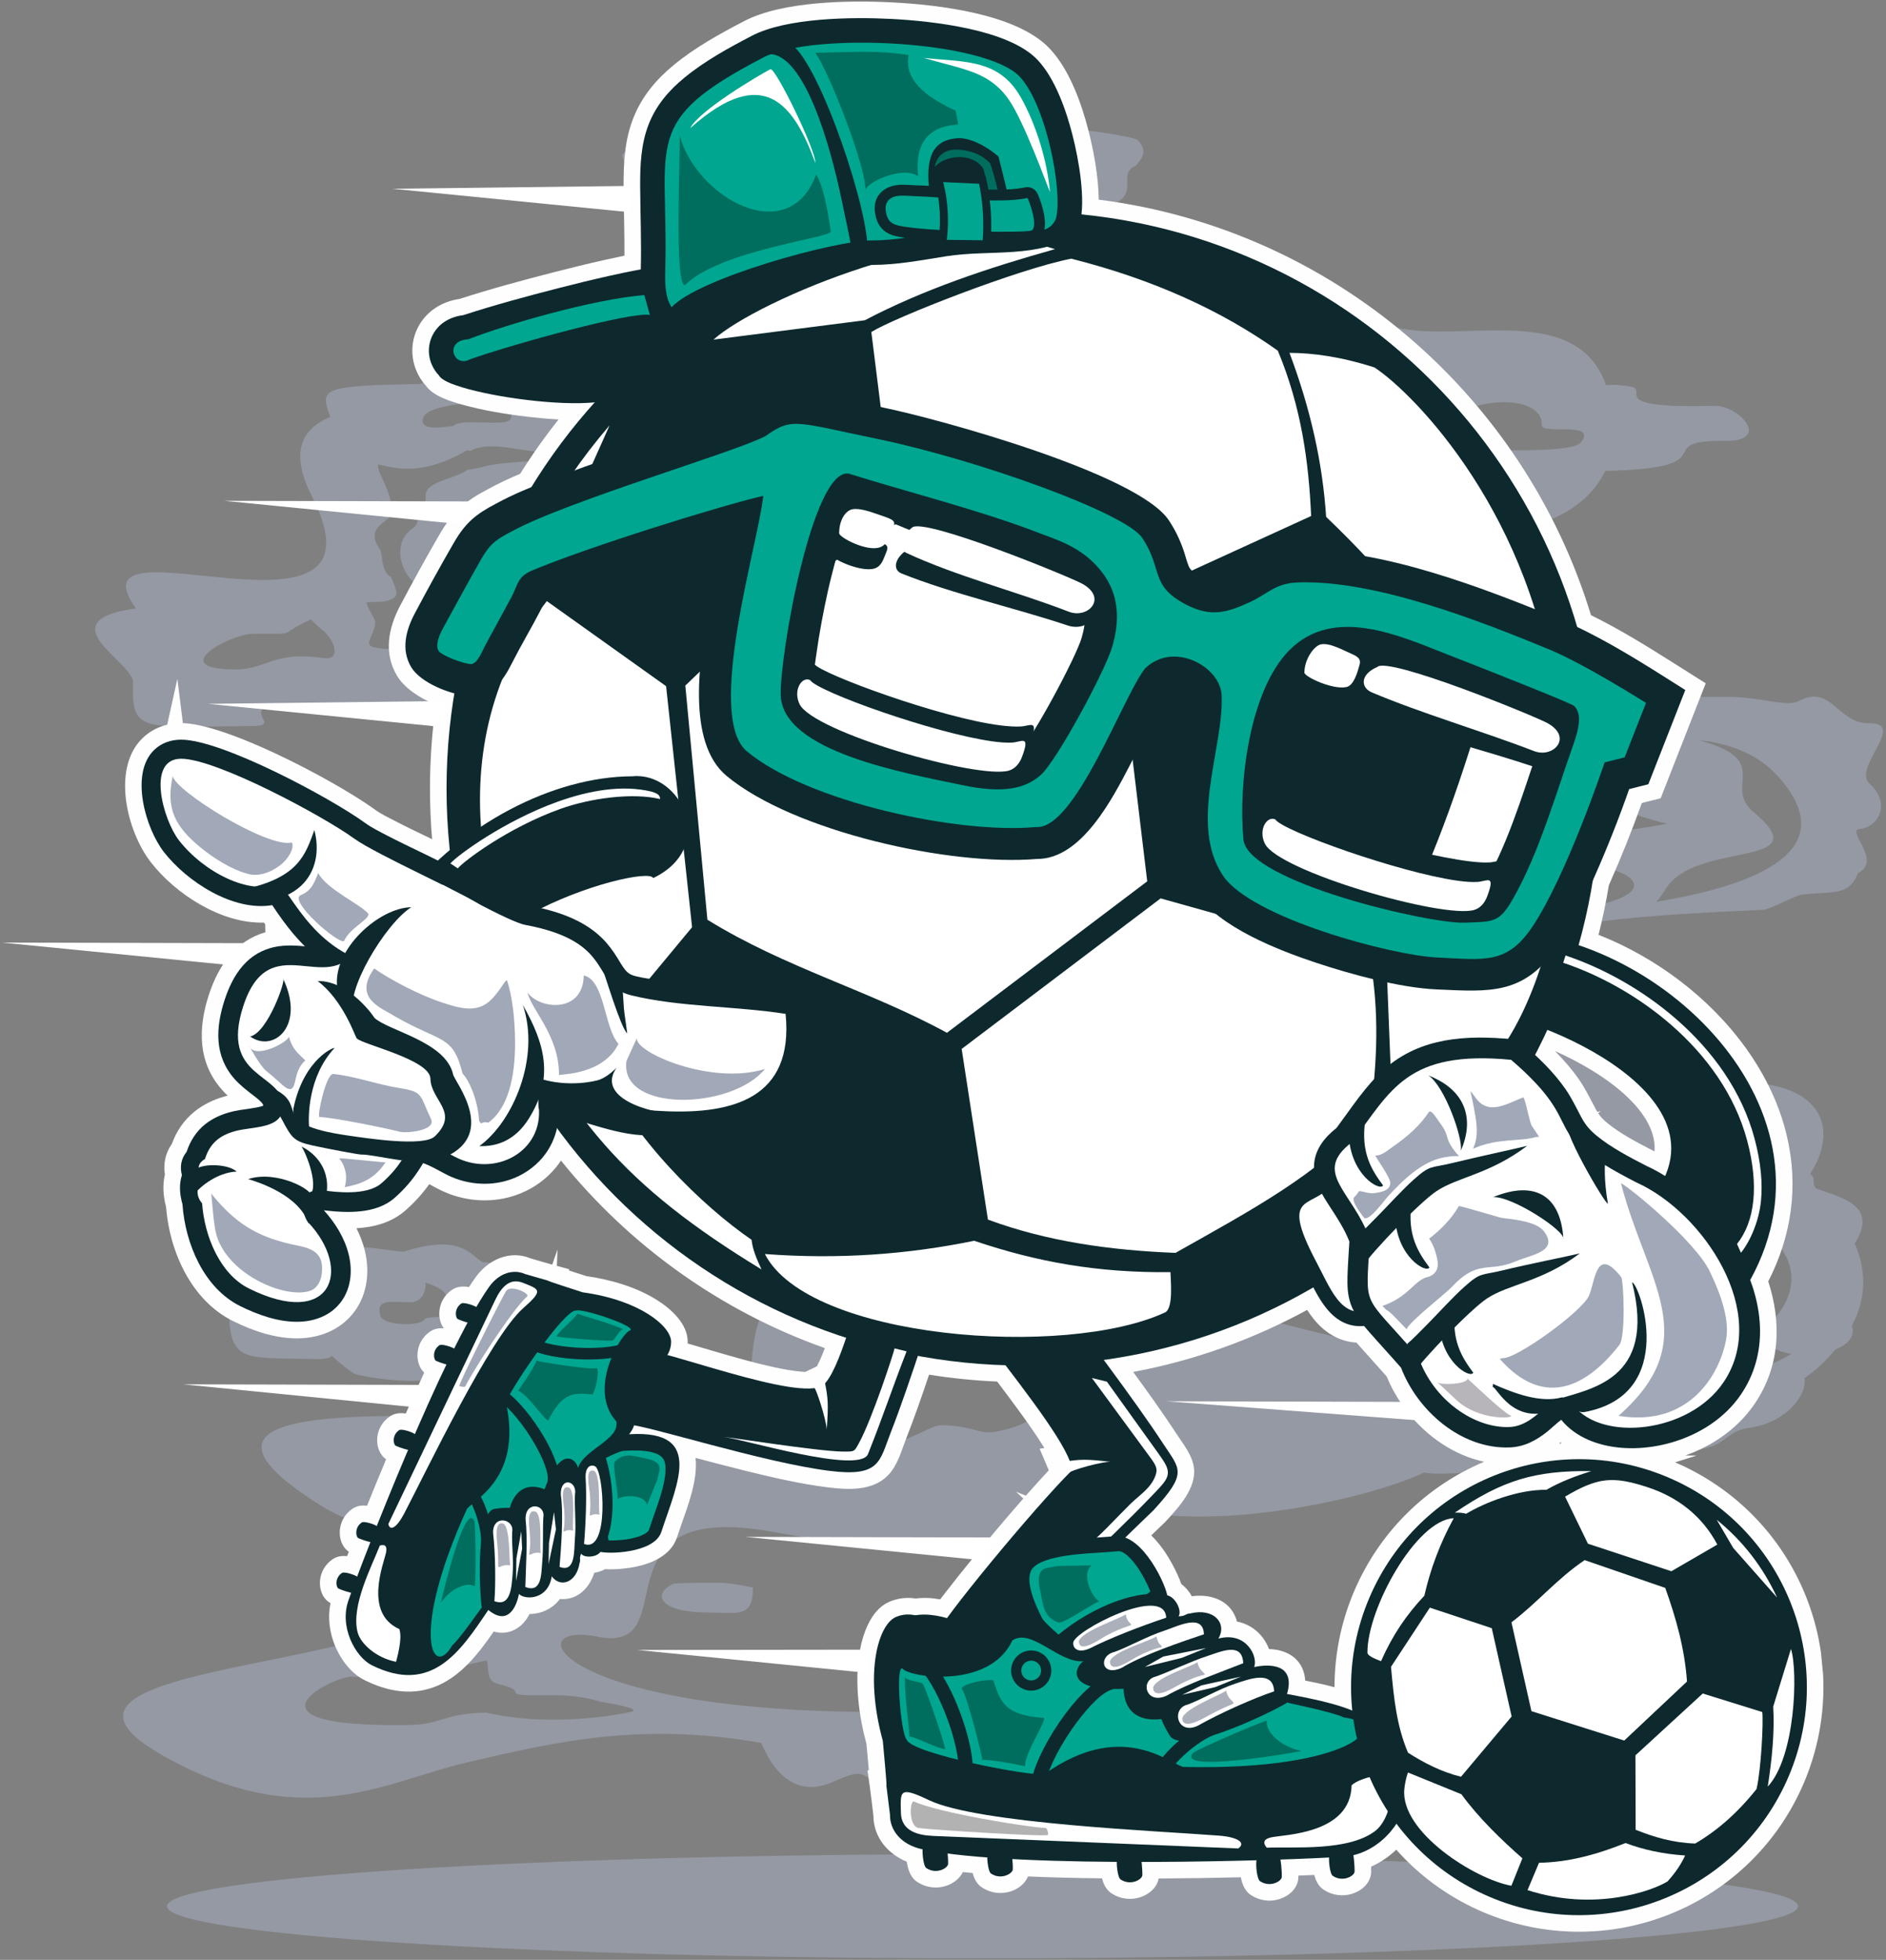
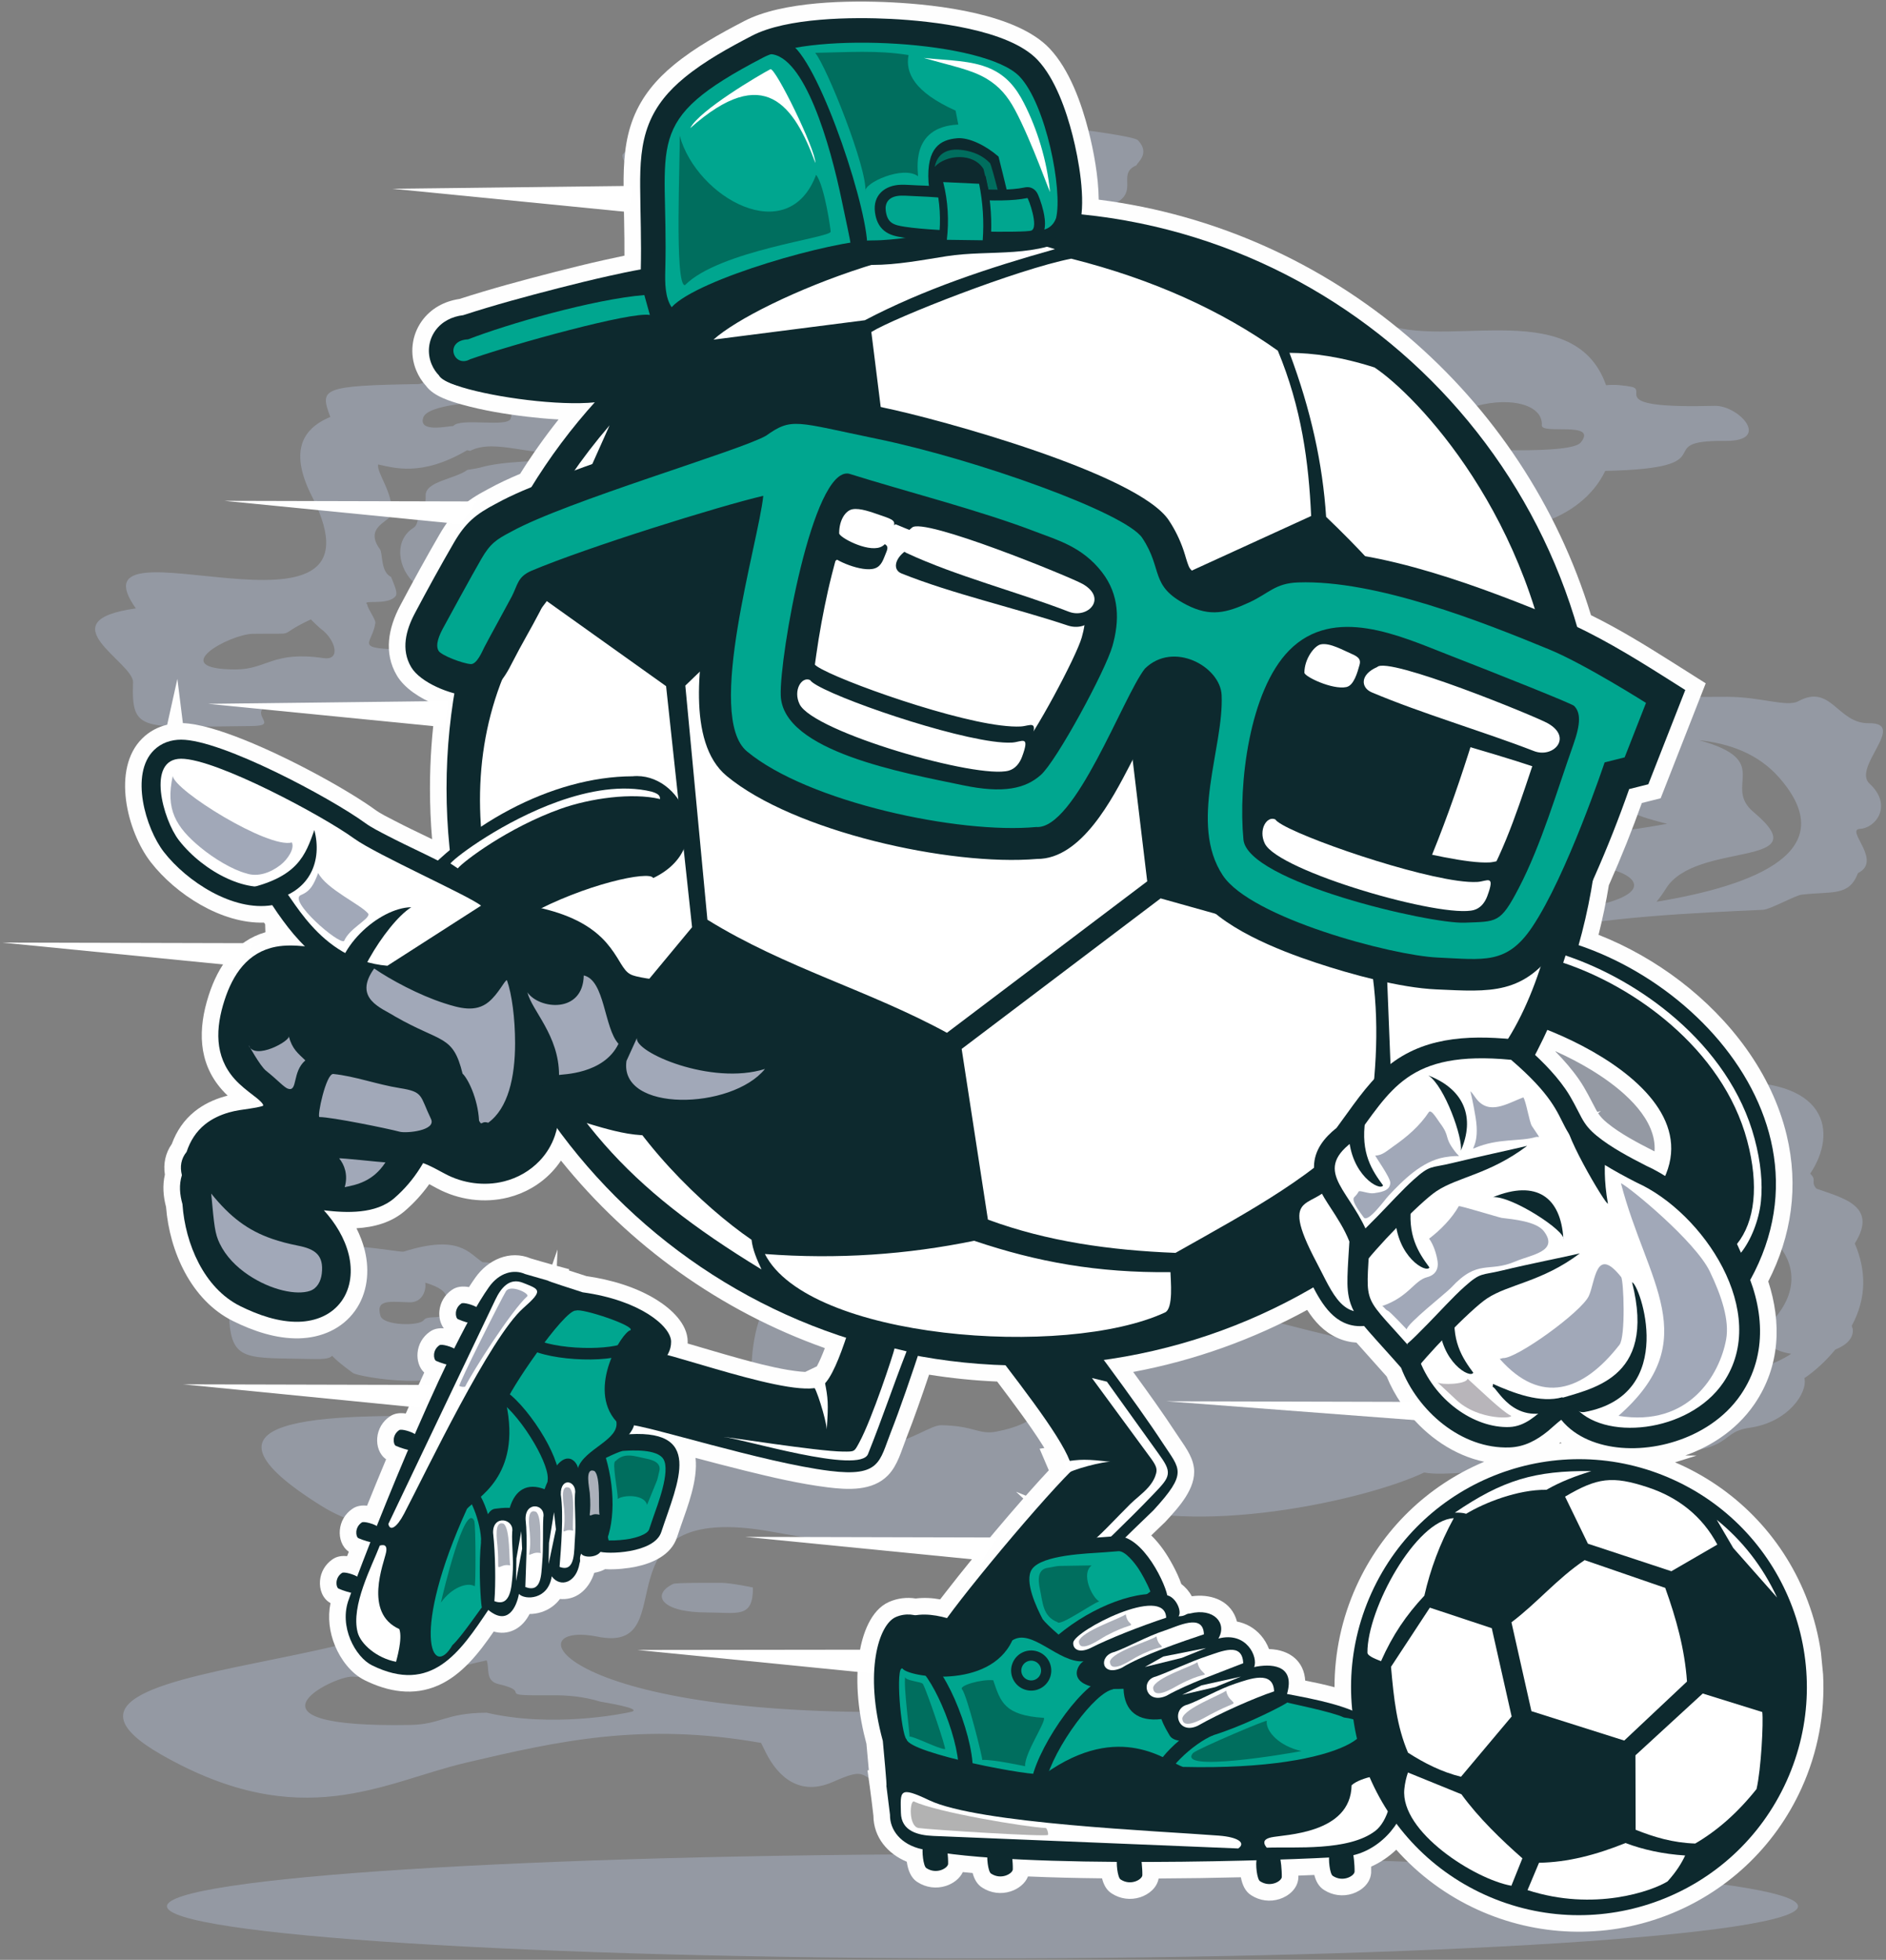
<svg xmlns="http://www.w3.org/2000/svg" xml:space="preserve" width="284mm" height="295mm" version="1.1" style="shape-rendering:geometricPrecision; text-rendering:geometricPrecision; image-rendering:optimizeQuality; fill-rule:evenodd; clip-rule:evenodd" viewBox="0 0 28400 29500">
  <rect x="0" y="0" width="28400" height="29500" fill="#808080" stroke="none" />
  <defs>
    <style type="text/css">
   
    .fil1 {fill:#FEFEFE}
    .fil7 {fill:#006E5E}
    .fil5 {fill:#00A68F}
    .fil2 {fill:#0D292E}
    .fil0 {fill:#9499A3}
    .fil4 {fill:#A1A8B8}
    .fil10 {fill:#ABB0BA}
    .fil11 {fill:#B2B2B2}
    .fil8 {fill:#B8B5BA}
    .fil3 {fill:white}
    .fil6 {fill:#0D292E;fill-rule:nonzero}
    .fil9 {fill:white;fill-rule:nonzero}
   
  </style>
  </defs>
  <g id="Ebene_x0020_1">
    <g id="_2326718563824">
      <path class="fil0" d="M14794.79 27908.64c6782.36,0 12280.55,351.26 12280.55,784.54 0,433.29 -5498.19,784.55 -12280.55,784.55 -6782.33,0 -12280.51,-351.26 -12280.51,-784.55 0,-433.28 5498.18,-784.54 12280.51,-784.54z" />
      <path class="fil0" d="M25359.39 23718.03l-436.49 -135.57c-804.02,-131.69 133.31,313.19 -1533.53,-8.19 -1415.59,-272.98 -115.57,1015.58 -1863.51,121.92 -314.43,-160.76 -998.25,453.68 -491.67,777.77 -110.8,161.05 345.41,581.24 695.65,410.04 538.87,-263.42 675.46,316.86 1162.89,-12.25 156.95,-105.93 319.2,-81.06 451.67,-74.54 514.77,169.09 1049.44,361.67 1216.09,-17.85 81.46,-185.52 1989.49,31.65 798.9,-1061.33zm2618.07 -10575.89c377.09,-185.98 -196.11,-654.97 29.81,-666.15 242.36,-11.96 497.95,-356.59 143.76,-681.85 -263,-241.55 576.86,-916.8 -8.33,-908.23 -475.93,6.99 -564.94,-601.09 -1063.16,-331.04 -172.58,93.52 -564.34,-66.25 -1068.14,-66.25 -766.41,0 -970.6,7.48 -895.5,47.06 -355.14,-0.67 -642.65,-277.89 -1165.5,-279.51 -2247.02,304.7 -7888.54,-318.24 -10579.91,-318.24 -4186.91,0 -6786.78,-915.11 -6633.39,-1379.29 125.76,-380.65 2598.7,-526.77 2863.36,-522.46 2049.28,33.19 3731.43,-155.65 4204.01,-155.65 2800.71,0 4792.84,-67.59 5874.39,-454.48l2066.01 435.92c1014.73,318.17 2074.79,-32.45 2427.42,-774.06 1892.76,-39.19 629.39,-463.34 1808.1,-451.45 702.8,7.13 202.38,-537.18 -160.59,-527.58 -1685.32,44.45 -969.11,-239.25 -1266.15,-289.35 -178.79,-30.16 -290.66,-30.65 -368.83,-20.78 -498.05,-1412.77 -2566.81,-458.22 -3472.92,-990.88 -2880.79,-1693.54 -3290.57,-420.23 -4999.5,-857.99 -1634,-418.5 -2372.85,168.13 -2587.06,-34.18 199.43,-223.95 591.64,-513.33 1237.09,-373.17 1254.65,272.45 915.28,-291.75 1316.63,-306.25 1932.91,-69.78 992.47,-566.52 1434.43,-747.61 7.31,-41.2 213.86,-174.97 22.23,-377.64 -56.98,-60.26 -894.51,-164.86 -898.17,-164.86 -349.96,0 -594.79,27.66 -741.61,67.07 -401.08,6.03 -866.85,3.31 -866.85,-50.56 0,-323.07 -50.38,-250.19 -618,-250.19 -1099.82,0 -715.75,428.13 -873.9,-335.63 -39.61,-191.31 -971.48,-254.25 -1274.27,-149.89 -328.25,113.1 -479.74,-133.88 -1424.83,261.19 -210.36,87.95 -211.84,-2.04 -262.75,251.57 -34.92,173.78 -806.91,518.05 -802.92,599.97 17.57,361.42 1497.75,845.99 1562.84,672.29 55.46,-148.07 -78.14,-210.97 232.27,-372.86 207.64,-108.26 -275.2,-240.8 526.91,-561.69 252.3,-100.93 621.2,-59.55 863.49,26.88 575.7,205.28 782.43,-290.76 1577.55,125.77 76.91,40.29 1151.86,37.96 1497.19,37.32 161.79,-0.28 218.58,50.41 381,50.41 538.34,0 402.24,257.85 102.17,393.25 -1195.99,539.36 -1158.67,-259.93 -2179.32,11 -262.01,69.54 -412.75,118.89 -502.5,151.27 -56.58,5.72 -114.86,16.51 -175.08,31.33 -44.35,-27.59 -154.77,-84.49 -537.21,-157.69 -721.08,380.12 -1383.77,295.13 -1531.91,856.47 -734.37,525.11 -769.4,1791.76 686.65,1791.76 1042.74,0 3756.24,-170.92 5809.69,40.5 -31.15,16.69 -62.34,33.06 -93.31,50.98 -3321.44,1922 -3865.92,-301.03 -5941.52,659.97 -557.39,258.1 -2164.33,172.44 -2886.53,114.27 0,-1.73 0.14,-3.39 0.1,-5.15 -18.59,-1365.57 -2394.65,-475.79 -2452.79,-474.88 -1485.51,23.85 -1496.49,68.62 -1338.02,495.34 -449.72,185.84 -606.99,546.17 -274.99,1198.31 1285.81,2525.75 -3711.51,193.78 -2653.3,1683.39 -1359.82,188.81 -31.07,808.92 -42.1,1113.97 -27.69,766.33 133.51,669.25 1778.6,656.59 460.24,-3.53 -78.77,-174.42 282.37,-339.09 4687.28,202 8286.32,35.91 13379.48,1093.71 2044.03,424.53 3626.87,361.18 5006.94,81.99 439.21,-88.87 723.37,37.04 1250,38.66 623.57,1.87 1316.92,-184.08 1163.74,154.41 -43.39,95.96 -949.11,147.01 240.42,441.68 -275.84,47.66 -581.55,103.65 -813.68,110.53 -15.63,0.45 -37.68,39.51 -169.44,44.3 -1224.03,-62.93 -147.81,395.54 -732.54,411.56 -188.99,5.18 -1081.06,55.98 -697.27,308.11 89.78,58.99 -38.88,230.15 168.38,229.66 446.55,-1.06 999.84,-2.75 897.64,-192.97 -398.39,-741.57 3129.6,332.53 -1820.68,534.88 -1848.91,132.33 -925.9,1120.99 -871.61,1147.27 771.56,373.2 1464.1,730.64 2083.68,1072.09 19.62,249.98 144.92,541.41 473.43,701.47 1676.29,816.64 69.46,1481.06 1868.7,1437.85 958.11,-23 1983.14,788.42 1215.42,1658.19 -262.39,297.29 -49.53,466.02 265.08,514.71 -975.61,647.63 -3763.82,554.88 -7595.55,-436.32 -6936.78,-1794.47 -8187.87,-1328.81 -8055.75,1134.96 16.19,302.12 -910.03,344.06 -2111.13,320.46 -933.77,-18.31 -153.42,10.3 -556.54,205.18 -293.34,141.74 -887.98,-191.77 -957.48,-28.15 -82.33,193.85 -428.44,63.81 -428.94,46.6 -7.02,-266.21 -1.41,-141.89 -207.19,-290.48 -2333.66,-65.19 -4355.84,7.3 -2213.43,1340.84 815.34,507.5 1506.15,232.94 1791.37,544.97 1882.32,2059.52 -7090.26,1548.69 -4208.36,3195.25 2112.86,1207.13 3345.96,412.11 4592.22,120.08 1377.03,-322.65 2649.54,-612.81 4439.35,-296.51 15.17,32 36.02,75.36 67,137.45 195.51,391.93 526.06,663.96 1011.16,450.67 549.28,-241.51 381.82,-95.21 936.49,180.8 1062.99,528.92 2192.55,123.68 2529.27,315.98 338.39,193.25 987.64,254.81 1033.54,-103.75 39.47,-308.57 636.16,-285.26 1107.75,-342.97l1304.72 -21.41c12.38,6.66 24.37,13.54 36.16,20.53 360.61,-140.48 740.23,-426.37 1275.04,-481.3 -336.69,-347.84 -1113.33,-535.3 -2028.86,-630.31 -109.43,-97.4 -284.83,-208.66 -591.54,-336.79 -254.31,-106.22 -1282.03,-5.22 -1687.61,-5.22 -709.72,0 -1035.58,-173.01 -1374.22,276.68 -4.58,6.07 -10.3,11.89 -16.51,17.6 -475.93,19.79 -849.84,40.78 -1046.12,46.08 -5639.16,152.64 -6297.97,-1380.28 -5016.61,-1122.93 1362.11,273.54 -134.51,-2081.32 2628.23,-1579.03 4856.48,882.96 3781.89,-931.58 4931.41,-466.2 1400.14,566.84 4005.02,-7.41 4886.26,-426.51 292.98,61.98 961.49,-58.49 1223.46,5.72 1298.97,318.38 1015.62,-292.95 1538.19,-279.65 2078.17,52.78 1570.7,-318.95 2139.06,-399.2 584.84,-82.59 877.79,-534.5 823.99,-746.69 161.15,-109.86 316.47,-250.62 465.81,-430.71 163.33,-64.31 275.59,-167.22 263.1,-307.27l-16.13 -49.6c226.91,-418.46 219.26,-834.64 46.01,-1239.84 361.66,-572.52 -197.66,-687.28 -576.79,-825 -93.31,-97.3 11.95,-130.04 -95.18,-225 409.47,-608.93 299.79,-1475.6 -1385.54,-1373.44 -291.68,-66.96 -1557.48,-1179.72 -2379.45,-819.75 -3117.25,-1528.37 1158.49,-1691 3053.93,-1779.23 113.63,-5.3 494.73,-222.11 587.69,-228.39 456.07,-52.92 709.65,30.48 842.82,-323.57zm-14112.27 7541.19c1780.75,-267.44 2414.51,625.86 1136.33,865.61 -267.09,50.13 -329.04,-89.64 -830.76,-96.55 -284.27,-3.96 -1209.88,903.11 -1774.68,-434.7 -164.71,-390.06 1209.67,-195.47 1469.11,-334.36zm-6499.37 -14663.7c34.01,166.4 419.24,29.77 323.36,282.93 -51.33,135.46 -758.05,-20.57 -864.2,110.2 -79.56,0 -525.64,105.84 -452.16,-125.97 65.26,-205.92 875.81,-228.85 886.28,-241.41 17.64,-21.24 105.38,-32.24 106.72,-25.75zm2016.23 554.92c99.77,45.4 249.84,91.4 225.04,248.07 -27.63,174.84 -1742.9,24.17 -2379.31,216.32 -22.9,6.92 -99.66,20.08 -189.8,34.01 -191.45,139.91 -638.52,172.65 -628.33,389.01 6.1,129.75 -42.37,215.65 -112.5,269.06 -0.14,84.56 -12.1,177.13 -68.54,212.2 -304.88,189.55 -238.84,622.48 27.48,847.51 143.89,121.64 134.48,239.29 269.73,230.86 250.9,-15.56 171.49,550.69 678.53,554.88 1038.26,8.58 991.52,389.19 733.89,375.68 -601.17,-31.47 -584.2,90.84 -1067.51,-200.35 -53.48,-32.24 -720.51,28.19 -909.95,22.12 -622.27,-19.82 -350.81,-92.28 -308.51,-397.58 7.38,-53.34 -118.32,-216.21 -121.6,-277.17 -94.54,-82.1 304.27,22.04 424.81,-124.11 40.86,-49.5 -19.54,-170.78 -66.49,-290.97 -160.69,-77.19 -122.42,-354.51 -166.87,-415.47 -230.71,-316.44 95.6,-401.07 183.69,-521.4 10.34,-345.8 -235.9,-627.6 -211.8,-755.87 222.1,43.78 643.64,194.91 1339.1,-214.03l37.72 6.49c1.16,1.8 2.11,3.53 3.24,5.3 389.93,-201.62 930.84,105.44 1607.96,20.25 245.5,-30.91 558.45,-217.32 700.02,-234.81zm9407.91 -2027.95c280.71,411.73 1036.25,358.64 895.53,696 -99.13,237.63 -687.85,17.53 -861.02,241.33 -136.11,175.86 -576.94,105.91 -539.72,-418.28 128.02,-75.99 214.98,84.91 202.07,-344.84 -2.04,-69.18 302.83,-174.7 303.14,-174.21zm-2500.1 21649.59c146.55,72.04 74.3,387.35 -167.74,588.75 -183.69,152.79 -728.88,-277.04 -1482.87,-156.92 -802.82,127.92 -838.87,-426.01 -368.19,-433.17 601.66,-9.21 1613.46,-197.88 2018.8,1.34zm-9887.05 -6889.29c20.49,112.64 -43.57,299.26 -233.19,295.52 -281.02,-5.58 -521.86,-57.15 -439.45,205.99 45.68,145.73 581.37,155.61 650.38,62.65 86.25,-116.1 441.46,96.77 339.69,-357.01 -23.75,-105.76 -193.4,-170.75 -317.43,-207.15zm17599.83 4632.96c-1.65,-0.21 -530.57,41.31 -547.16,141.28 -33.83,204.12 1067.02,495.23 834.08,-93.94 -17.5,-44.2 -241.41,-41.06 -286.92,-47.34zm-13866.63 -98.6c-337.93,164.85 -175.9,429.57 507.29,429.57 465.92,0 697.62,94.44 694.59,-375.49 -0.04,-1.56 -340.86,-70.17 -470.72,-70.17 -137.86,0 -689.15,-4.41 -731.16,16.09zm-2807.51 1150.58c-983.94,212.69 -792.24,305.08 -2022.23,245.04 -284.41,-13.86 -1863.45,777.1 874.25,727 460.62,-8.43 521.83,-179.63 1147.16,-184.32 985.42,228.77 2038.67,19.33 2172.27,-11.68 212.41,-49.28 -447.22,-150.99 -458.89,-154.59 -258.59,-79.02 -501.65,-98.03 -724.08,-95.99 -933.35,8.72 -256.93,-39.65 -808.6,-167.85 -207.93,-48.33 -132.75,-235.23 -179.88,-357.61zm830.47 -2771.28c-540.17,244.58 -1347.33,113.13 -1075.9,379.09 174.69,171.21 861.76,158.61 889.46,370.95 58.95,452.68 79.65,510.29 721.25,463.37 177.52,-12.98 -123.86,-390.24 324.52,-421.74 297.25,-20.92 592.1,-600.89 58.56,-772.34 -561.3,-180.41 -373.98,-265.61 -917.89,-19.33zm15058.04 -15818.59c-9.42,144.35 852.98,-69.46 586.07,258.8 -146.94,180.72 -1592.12,100.18 -2003.71,93.41 -283.03,30.02 -813.26,3.67 -941.46,-7.34 -440.44,-37.78 -385.13,25.05 -591.75,38.17 -1826.47,115.86 -1662.15,-685.73 -468.73,-685.73 294.28,0 606.92,460.56 1026.58,146.65 201.19,-150.49 843.28,-169.01 1406.6,-135.32 534.88,-142.49 1006.15,-11.68 986.4,291.36zm-2233.09 4447.57c174.38,-23.88 369.96,-37.67 540.46,-9.1 180.9,-59.34 630.17,61.95 851.92,77.12 80.15,5.47 852.28,34.99 859.4,60.04 63.43,222.75 -415.39,157.69 -619.54,209.09 -230.9,58.14 -199.11,-122.66 -624.21,91.34 -201.79,101.56 -1264.6,124.77 -859.75,-91.94 74.22,-38.8 -62.59,-58.06 -235.91,-103.71 -584.76,-154.06 -314.64,-177.77 87.63,-232.84zm3959.72 2723.62c46.64,-54.71 94.41,-120.29 142.1,-197.45 449.93,-727.74 2338.95,-298.66 1318.86,-1153.58 -471.77,-395.43 314.78,-770.08 -818.83,-1080.49 447.07,47.88 886.85,197.35 1209.85,567.73 954.83,1094.95 -345.4,1616.14 -1851.98,1863.79zm-20261.82 -4250.26c-579.16,270.51 -126.69,204.5 -876.62,217.38 -345.72,5.96 -1323.85,536.22 -256.65,536.22 471.67,0 555.13,-282.57 1325.11,-170.25 192.58,28.08 198.26,-129.82 108.55,-278.16 -36.9,-61.03 -90,-120.51 -152.86,-164.68 -17.89,-12.56 -150.96,-138.89 -147.53,-140.51zm21252.39 11788.53c-1045.92,51.04 -2262.01,-257.5 -3623.28,493.71 392.57,-10.02 799.29,-4.59 997.8,78.77 511.67,214.88 456.67,-139.24 1255.36,-139.24 1120.95,0 827.55,60.54 1370.12,-433.24zm-21208.86 -1808.73c474.38,612.24 -1297.06,-28.47 -1277.76,481.08 27.69,731.95 248.67,647.91 1291.66,672.64 502.71,11.89 -1.13,-210.68 574.88,209.59 87,63.5 1558.54,305.89 1512.43,-165.35 -41.27,-421.99 133.95,-358.56 270.55,-363.89 86.89,-3.39 -77.89,-118.21 438.04,-133.98 200.35,-6.14 462.42,-1003.76 -268.36,-1003.76 -204.18,-132.75 -348.65,-424.36 -1186.56,-159.95 -88.3,26.46 -2032.36,-410.74 -1354.88,463.62z" />
      <path class="fil1" d="M27420.99 24877.79l31.78 327.97c30.17,582.26 -78.52,1168.58 -324.41,1710.48 -404.64,891.79 -1140.57,1580.24 -2057.15,1924.65 -915.07,343.82 -1925.25,310.24 -2815.52,-93.69 -474.88,-215.48 -892.07,-524.9 -1230.39,-905.44 -111.54,105.97 -239.25,193.07 -378.03,254.6 0.63,30.37 0.42,58.59 -0.07,83.11l-0.21 9.63 -0.96 9.63c-15.1,152.08 -143.05,260.81 -280.74,305.26 -144.25,46.53 -298.66,26 -426.19,-55.49 -81.81,-50.27 -124.49,-135.57 -147.78,-226.56 -79.83,3.64 -159.77,6.85 -239.71,9.74 -0.11,9.7 -0.25,19.05 -0.42,27.87l-0.21 9.63 -0.96 9.56c-15.03,152.12 -143.01,260.88 -280.74,305.3 -144.25,46.56 -298.66,26.03 -426.19,-55.5 -95.28,-58.52 -137.48,-164.6 -157.8,-271.78 -412.57,10.02 -825.43,16.41 -1238.18,18.38 -24.94,140.2 -146.86,240.35 -277.56,282.51 -144.25,46.56 -298.7,26.03 -426.16,-55.49 -82.69,-50.77 -125.41,-137.31 -148.52,-229.27 -371.51,-3.96 -743.51,-12.25 -1114.7,-28.58 -43.57,110.1 -149.19,188.88 -261.27,225.04 -144.22,46.56 -298.66,26.03 -426.19,-55.49 -80.19,-49.25 -122.77,-132.19 -146.37,-221.09 -49.28,-4.23 -98.64,-8.82 -147.95,-13.79 -47.35,101.03 -147.64,173.49 -253.79,207.71 -144.22,46.57 -298.66,26 -426.16,-55.53 -106.15,-65.15 -146.4,-189.23 -163.93,-308.18 -285.12,-119.03 -500.24,-364.77 -502.29,-692.79 -17.6,-145.24 -34.36,-291.53 -54.61,-436.35l-34.43 -245.95 19.86 -2.9c-11.25,-132.15 -23.46,-264.23 -35.73,-396.24 -116.24,-432.12 -177.66,-918 -106.3,-1361.97 44.67,-277.81 165.77,-651.08 446.41,-774.66 124.85,-54.93 265.89,-73.59 400.51,-51.47 128.44,-15.67 250.61,-8.29 369.11,13.37 38.45,-50.03 72.78,-93.52 96.84,-124.6 235.9,-304.41 481.47,-603.18 729.68,-897.68 140.34,-166.55 282.15,-332.04 425.98,-495.65l-109.04 -102.24 146.79 59.41c24.41,-27.59 48.86,-55.18 73.38,-82.69 89.35,-100.3 179.95,-200.87 272.48,-299.26l-138.53 -324.84 72.1 -11.15c-124.81,-202.6 -282.57,-421.53 -344.94,-507.61 -119.91,-165.52 -242.43,-329.46 -366.15,-492.58 -347.31,-15.03 -689.43,-49.96 -1025.35,-103.58 -108.23,321.59 -220.17,644.03 -344.03,959.24 -74.65,189.9 -128.3,404.39 -273.72,554.74 -233.54,241.44 -605.65,219.89 -911.61,181.65 -415.19,-51.83 -839.86,-151.28 -1246.05,-251.46 -247.82,-61.14 -494.59,-126.05 -741.18,-191.56 37.43,335.84 -119.98,733.46 -219.71,1020.44 -20.18,58.11 -40.26,116.28 -59.52,174.73 -87.66,266 -364.63,389.29 -618.42,442.7 -115.43,24.28 -304.06,46.68 -464.15,36.9 -49.81,27.1 -105.79,45.65 -163.26,54.76 -69.11,218.44 -239.71,404.14 -488.6,395.67 -9.38,-0.35 -18.63,-0.95 -27.83,-1.87 -68.48,91.09 -162.99,161.12 -281.73,198.86 -55.07,17.5 -115.33,27.1 -175.93,27.45 -51.61,100.08 -125.56,187.61 -228.96,238.62 -104.59,51.61 -210.74,54.26 -310.97,25.57 -221.83,322.55 -479.53,653.67 -836.26,810.86 -372.36,164.05 -753.88,96.07 -1108.36,-79.12 -203.72,-100.69 -360.36,-312.64 -445.48,-518.73 -83.96,-203.3 -111.83,-427 -67.6,-640.75 -120.22,-66.78 -169.51,-206.97 -158.18,-338.17 11.11,-129.51 78.56,-245.04 185.14,-319.05 67.09,-48.26 144.92,-58.21 222.67,-49.75 8.64,-22.29 17.32,-44.59 26.03,-66.85 -103.71,-71.12 -146.01,-201.54 -135.43,-324.09 11.12,-129.51 78.57,-245.08 185.18,-319.06 67.69,-48.68 146.4,-58.42 224.82,-49.49 94.05,-233.5 189.69,-466.44 287.13,-698.54 -102.48,-71.33 -144.25,-201.04 -133.78,-322.96 11.15,-129.47 78.6,-245.04 185.18,-319.02 73.34,-52.78 159.52,-59.76 244.37,-46.92 90.59,-206.16 182.98,-411.83 278.2,-616.09 -78.46,-74.23 -110.14,-188.24 -100.83,-296.16 11.12,-129.47 78.57,-245.04 185.14,-319.02 63.57,-45.72 136.81,-57.08 210.47,-50.94 -53.45,-72.03 -74.54,-166.97 -66.75,-257.6 11.15,-129.46 78.57,-245.03 185.14,-319.01 77.96,-56.13 170.5,-60.47 260.46,-44.28 31.78,-49.38 64.24,-97.64 97.47,-144.49 189.86,-267.87 517.14,-418.12 831.99,-287.24 107.81,31.47 216.22,63.89 324.59,93.49l79.09 -228.49 -9.66 247.29 186.3 50.38 -4.9 18.35c87.38,28.71 174.94,57 262.5,85.16 366.15,52.56 753.71,164.25 1067.68,362.69 208.74,131.94 455.65,353.02 458.43,620.92 0.11,10.3 -0.03,20.57 -0.45,30.83 250.08,72.36 499.11,147.96 750.04,217.56 247.29,68.62 502.14,135.89 755.19,179.28 48.82,8.4 166.54,26.43 264.83,31.4l175.51 -84.67c38.8,-70.59 80.46,-168.84 120.47,-274.14 -1574.59,-558.73 -2946.05,-1546.47 -3973.87,-2822.68 -41.02,61.74 -87.45,120.01 -138.89,174.06 -178.04,187.22 -404.03,317.32 -654.29,380.75 -358.21,90.74 -745.74,38.6 -1070.82,-135.64 -39.2,-20.99 -78.96,-43.07 -119.24,-64.42 -105.02,147.32 -225.78,280.46 -363.75,399.98 -206.34,178.83 -466.06,248.22 -732.62,264.02 54.23,106.86 97.23,219.04 125.84,335.46 75.85,308.61 41.1,644.45 -147.5,907.13 -196.49,273.65 -508.56,405.62 -839.25,414.37 -346.11,9.18 -693.6,-109.43 -1000.27,-261.58 -626.39,-310.83 -953.69,-1046.38 -1005.81,-1715.67 -42.86,-163.12 -54.91,-324.27 -17.64,-487.46 -25.46,-164.43 7.8,-323.25 104.31,-461.12 70.64,-192.69 183.68,-361.39 345.85,-490.89 132.58,-105.87 284.75,-177.09 447.17,-223.84 15.95,-4.62 31.89,-8.85 47.8,-12.77 -28.25,-26.74 -55.7,-54.71 -82.19,-84.49 -368.97,-414.41 -364.83,-925.02 -202.62,-1426.95 143.31,-443.55 401.86,-816.75 853.28,-947.91l-3.88 -120.51c-5.79,-8.22 -11.57,-16.48 -17.32,-24.73 -640.86,19.89 -1330.5,-427.82 -1704.71,-909.36 -356.89,-459.24 -593.77,-1404.79 -127.91,-1863.33 106.29,-104.64 235.03,-172.62 374.89,-205.89l153.33 -689.64 83 665.94c459.5,14.25 1322.93,396.31 2019.94,772.48l1.66 -4.56 1.63 6.32c360.82,194.84 676.73,387.98 868.5,527.4 88.12,64.07 199.5,117.76 296.4,167.92 172.41,89.29 347.28,173.71 522.47,257.36 14.11,6.73 28.18,13.51 42.3,20.32 -21.31,-251.5 -32.14,-505.96 -32.14,-762.96 0,-428.13 30.12,-849.24 88.33,-1261.28 -244.05,-98.18 -475.47,-251.82 -586.63,-439.63 -202.6,-342.13 -127.5,-717.94 49.03,-1051.11 191.07,-360.54 387.74,-718.39 592.46,-1071.38 197.73,-340.96 388.65,-503.8 729.26,-681.85 156.46,-86.5 319.69,-161.86 485.18,-231.64 177.83,-283.91 371.19,-557.07 578.87,-818.33 -186.97,-9.71 -358.14,-27.94 -479.42,-42.2 -322.66,-37.85 -660.51,-94.05 -973.64,-181.46 -167.42,-46.75 -428.02,-122.56 -542.53,-281.84 -60.68,-65.83 -111.2,-143.9 -147.92,-233.15 -101.18,-245.64 -70.84,-525.57 83.78,-742.1 135.43,-189.66 340.5,-299.72 567.59,-332.88 471.1,-152.65 949.46,-281.34 1428.96,-404.53 253.93,-65.23 508.63,-127.57 764.5,-184.75 96.66,-21.63 193.43,-42.66 290.48,-62.38 2.36,-344.69 -10.44,-689.53 -12.59,-1034.16 -2.19,-356.17 15.13,-706.86 148.44,-1042.04 128.49,-323 342.3,-576.4 608.65,-795.27 322.33,-265.04 692.22,-468.59 1061.12,-660.5 575.24,-298.8 1580.2,-313.62 2224.37,-280.46 693.14,35.63 1878.16,170.39 2372.57,694.48 300.92,318.87 480.63,826.03 587.66,1245.73 74.26,291.18 148.27,678.85 151.7,1029.23 3521.14,446.51 6403.09,2942.38 7412.77,6254.46 419.53,205.53 832.1,460.06 1217.9,703.66l509.66 321.83 -678.5 1730.27 -283.56 71.48c-145.84,406.36 -306.39,808.21 -481.26,1202.79 -5.05,11.36 -10.09,22.69 -15.17,34.08 -41.38,252.66 -93.38,501.83 -155.51,746.9 444.08,174.73 863.14,415.82 1230.32,696.42 753.88,576.12 1378.44,1384.44 1602.59,2318.6 185.18,771.59 72.25,1519.69 -277.35,2202.18 199.95,611.4 183.97,1270.77 -205.39,1843.05 -70.27,103.26 -151.2,199.07 -240.56,286.28 -168.13,164.11 -365.16,296.93 -577.18,397.61 -72.92,34.58 -148.13,65.66 -225.03,92.93l169.37 1.76 -324.67 101.35c24.84,10.62 49.57,21.52 74.23,32.71 891.72,404.6 1580.16,1140.49 1924.58,2057.04 95.18,253.3 161.43,513.89 198.93,777.21zm-3905.32 -3154.29c-6.17,-4.77 -12.28,-9.6 -18.31,-14.5 -6.84,5.89 -13.76,11.74 -20.74,17.49 13.01,-1.05 26.03,-2.04 39.05,-2.99zm-1165.76 278.8c-453.46,-95.64 -861.83,-378.5 -1153.65,-746.91l-54.57 82.91 -38.35 -208.85c-89.08,-129.78 -164.04,-267.97 -222.25,-410.67 -150,-171.34 -304.84,-338.45 -455.08,-509.62 -98.18,-6.14 -196.43,-29.53 -293.16,-73.91 -200.31,-91.79 -337.43,-244.36 -448.95,-418.39 -806.2,439.98 -1687.65,759.42 -2620.11,933.98 224.93,308.36 449.96,620.85 658.6,940.36 101.24,155.05 233.11,314.93 256.36,504.05 37.96,308.58 -233.22,596.34 -425.38,805.99l-5.5 6 -5.89 5.61c-68.79,65.9 -137.52,132.01 -206.03,198.26 70.95,68.83 133.85,146.23 187.93,223.27 81.24,115.82 201.44,324.7 264.76,508.85 63.78,47.27 118.74,111.66 158.33,183.8 265.18,-37.47 554.46,48.01 660.11,320.21 7.69,19.87 13.97,39.9 18.84,60.12 137.2,26.6 263.49,95.35 363.22,210.96 49.57,57.43 91.62,127.7 119.91,203.27 325.26,10.58 527.83,193.29 545.18,474.49 145.38,28.64 294.36,60.43 441.22,100.22 -0.17,-519.68 109.96,-1038.44 329.29,-1521.85 385.05,-848.57 1070.04,-1513.03 1925.17,-1872.15zm1703.25 -5265.42l53.52 -12.85 -41.81 31.47c37.43,57.15 79.1,99.49 137.66,147.53 200.8,164.75 460.94,299.34 692.29,417.76 6.7,3.07 13.37,6.18 20.07,9.25 3.81,-59.02 0.39,-119.56 -11.53,-181.51 -86.51,-448.48 -582.3,-826.45 -949.29,-1048.14 -168.49,-101.81 -347.28,-194.62 -530.41,-276.57 -0.63,1.27 -1.23,2.54 -1.87,3.81 130.14,131.51 251.64,271.46 356.38,422.52 101.42,146.33 172.79,299.19 256.68,454.66 6.07,11.22 12.14,21.87 18.31,32.07z" />
      <path class="fil2" d="M22337.64 15298.92l248.71 -1278.89c2421.53,6.42 5390.72,2811.88 3617.41,5497.16 -1326.3,-1201.92 -509.83,-1179.66 -1293.1,-1535.68 1247.91,-1697.39 -2478.3,-2921.7 -2573.02,-2682.59z" />
      <path class="fil2" d="M15184.12 16091.54c-162.49,418.04 -1223.44,4076.84 -1770.14,5467.95 -171.48,436.35 -156.84,675.6 -922.12,580.07 -1000.9,-124.95 -2751.81,-687.81 -3020.59,-694.69 -237.1,-330.02 -591.15,-715.29 240.95,-1109.41 172.19,-67.49 2351.61,784.08 2686.75,510.82 469.27,-412.19 1005.49,-3766.75 1759.9,-5132.18 264.3,-375.04 1182.2,-598.94 1025.25,377.44z" />
      <path class="fil2" d="M14081.51 17117.52c246.66,374.58 2614.65,3358.73 3431.96,4610.14 256.33,392.53 377.09,436.42 -144.07,1004.92 -727.99,697.12 -2080.61,2034.65 -2200.03,2291.65 -406.33,2.11 -1223.47,481.47 -1062.78,-425.1 44.73,-179.5 1454.89,-1892.13 2038.85,-2472.59 -64.21,-621.27 -2289.39,-2986.05 -2965.45,-4391.9 -152.65,-432.69 196.53,-1310.64 901.52,-617.12z" />
      <path class="fil2" d="M15409.58 3183.26c4796.82,0 8685.42,3888.6 8685.42,8685.42 0,4796.83 -3888.6,8685.43 -8685.42,8685.43 -4796.83,0 -8685.43,-3888.6 -8685.43,-8685.43 0,-4796.82 3888.6,-8685.42 8685.43,-8685.42z" />
      <path class="fil3" d="M13486.2 7891.43c-1193.94,644.46 -2209.59,1499.27 -3166.4,2428.35l332.57 3524.04c1172.74,725.09 2437.37,1062.95 3606.8,1701.87l3015.97 -2279.8 -481.62 -4013.83 -3307.32 -1360.63zm-5252.12 1156.27l1796.23 1280.51 391.27 3628.07 -1387.19 1671.74c-1271.41,-893.23 -1604.79,-1420.24 -1772.46,-2970.67 -142.17,-1314.73 157.51,-2554.25 972.15,-3609.65zm11183.33 -3736.84c323.92,863 499.96,1673.83 551.75,2468.78 951.69,907.69 1720.43,1854.8 2229.94,2932.5l1231.69 -34.79c-326.46,-2894.93 -2110.49,-4734.03 -2732.48,-5145.97 -512.9,-164.53 -929.99,-218.01 -1280.9,-220.52zm-1940.24 8211.65l-2996.1 2265.96 395.28 2568.82c894.89,330.62 1846.48,462.53 2824.69,501.09 1164.21,-657.12 2114.98,-1158.1 2923.33,-2037.65 116.49,-805.71 150.39,-1611.35 0,-2417.02l-3147.2 -881.2zm4768.92 -2609.25c-336.51,1109.73 -784.47,2366.5 -1375.09,3403.63l95.32 2396.17c230.05,-22.36 460.09,-70.06 690.17,-148.34 1692.84,-576.3 2197.53,-4225.64 1814.94,-5705.93l-1225.34 54.47zm-10728.01 7962.12c1100.49,83.43 2147.75,7.16 3151.62,-199.25 952.6,321.52 1858.11,483.13 2955.6,472.55 2.51,122.83 46.64,540.87 -80.4,605.68 -1503.82,698.04 -5372.24,405.13 -6026.82,-878.98zm-3965.25 -4218.76c439.63,492.61 908.08,967.95 1480.32,1380.98 481.86,1094.1 1553.32,2122.52 2284.06,2623.85 15.84,148.7 80.89,297.36 150,446.09 -2052.07,-1248.62 -2965.73,-2301.06 -3914.38,-4450.92zm-120.72 -4935.75l717.83 -1015.79 1029.37 -2302.51c-858.03,997.65 -1430.97,2103.89 -1747.2,3318.3zm5688.71 -4723.49l321.14 2568.86 3492.04 1485.12 2809.7 -1284.42c-36.66,-807.76 -143.58,-1627.26 -501.76,-2488.57 -841.83,-598.17 -1863.76,-1070.22 -3110.72,-1384.79 -810.68,159.1 -2658.82,886.07 -3010.4,1103.8zm-2376.8 114.73l2279.19 -291.82c888.47,-466.41 1863.13,-789.27 2862.9,-1070.15 -1468.09,-492.73 -4473.65,759.03 -5142.09,1361.97z" />
      <path class="fil3" d="M16010.15 22003.92c260.06,-40.32 341.06,-44.2 729.72,1.76 -95.4,-22.58 -650.77,129.97 -655.08,173.36l-74.64 -175.12z" />
      <path class="fil3" d="M12416.96 20786.59c52.35,257.95 60.01,338.63 32.11,729.05 -6.99,-146.58 -169.69,-663.54 -203.56,-646.33l171.45 -82.72z" />
      <path class="fil2" d="M20926.39 19824.56c-14.36,7.66 -28.76,15.28 -43.11,22.9 -202.85,107.7 -428.88,160.69 -646.47,60.96 -301.84,-138.36 -450.95,-522.96 -598.06,-800.03 -102.03,-192.23 -222.78,-430.6 -269.38,-644.28 -34.47,-158.33 -27.2,-317.01 80.46,-446.76 141.96,-170.99 363.12,-168.45 462.71,-375.39l217.06 -450.88 963.97 2544.76 -167.18 88.72z" />
      <path class="fil3" d="M20825.74 19634.91l-719.7 -1899.81c-254.96,529.73 -900.05,100.11 -277.6,1272.61 239.6,451.38 400.61,943.92 954.15,650.09 14.36,-7.62 28.75,-15.27 43.15,-22.89z" />
      <path class="fil2" d="M21097.38 20587.13c-160.62,-184.93 -326.78,-363.47 -488.07,-547.44 -108.52,-123.72 -214.53,-253.54 -269.73,-410.88 -47.28,-134.84 -52.6,-272.17 -48.86,-413.53 4.62,-175.08 18.76,-351.9 28.78,-527.37 -74.08,-188.45 -179.91,-349.85 -290.72,-520.03 -119.35,-183.26 -244.65,-379.8 -242.36,-606.95 2.5,-249.17 154.52,-436.99 340.04,-583.99 226.03,-303.07 438.29,-637.82 722.91,-887.84 543.74,-477.66 1235.82,-511.84 1924.87,-446.29l83.85 7.97 63.89 54.86c235.97,202.56 473.14,430.03 651.05,686.68 100.08,144.35 160.66,279.86 242.15,430.99 61.84,114.61 127.95,189.68 229.06,272.62 212.12,174.1 498.05,324.77 741.99,449.62 1162.55,527.44 2253.19,2233.26 1428.75,3444.94 -60.92,89.54 -131.05,172.48 -208.52,248.08 -148.45,144.88 -322.72,261.9 -509.91,350.76 -331.22,157.2 -718.5,233.08 -1084.51,202.64 -337.11,-28.08 -684.49,-151.52 -902.54,-421.5 -63.58,47.59 -160.55,138.15 -196.89,167.82 -170.78,139.24 -354.54,240.1 -580.07,248.6 -723.8,27.27 -1385.47,-546.21 -1635.16,-1199.76z" />
      <path class="fil3" d="M22754.59 15952.09c-1568.91,-149.26 -1806.33,458.71 -2394.1,1238.32 -612.88,462.74 10.45,739.35 266.11,1459.09 -56.77,1097.59 -136.35,767.53 730.88,1775.39 227.4,653.59 846,1074.49 1370.97,1054.73 480.55,-18.1 681.6,-694.13 970.45,-322.62 424.18,545.54 1731.33,417.62 2251.78,-347.3 714.87,-1050.68 -307.27,-2560.54 -1303.94,-3008.99 -1579.28,-807.75 -663.25,-793.75 -1892.15,-1848.62z" />
      <path class="fil2" d="M20513.88 19066.83l-83.71 -455.93c68.58,-55.07 181.61,-169.65 312.74,-303.53 178.11,-181.86 376.02,-400.68 547.08,-553.68 251.36,-224.76 251.39,-168.28 570.69,-245.85 411.73,-100.02 915.53,-207.51 1135.74,-260.42 -572.07,430.63 -1039.18,465.34 -1366,682.16 -250.29,166.09 -965.27,907.49 -1116.54,1137.25z" />
      <path class="fil2" d="M22477.27 20877.15l4.51 -46.25c308.05,137.12 714.59,294.6 1046.45,200.06 0.95,-0.29 79.83,114.61 -120.48,191.59 -632.39,242.89 -873.19,-357.65 -930.48,-345.4zm-1202.38 -195.2l-83.71 -455.93c68.58,-55.06 181.61,-169.68 312.7,-303.53 178.16,-181.85 376.06,-400.68 547.16,-553.68 251.32,-224.76 251.36,-168.28 570.65,-245.85 411.73,-100.01 947.99,-204.37 1168.23,-257.28 -572.07,430.63 -1071.67,462.21 -1398.48,679.02 -250.3,166.09 -965.31,907.49 -1116.55,1137.25z" />
      <path class="fil2" d="M24576.26 19301.57c378.25,1488.86 -653.73,1602 -1139.9,1766.46 178.02,-2.57 284.31,211.46 420.9,186.41 1431.08,-262.32 827.41,-1942.92 719,-1952.87z" />
      <path class="fil2" d="M20310.15 17080.38c24.52,607.76 473.68,855.9 516.47,762.28 -164.32,-222.25 -342.41,-486.06 -267.3,-984.18 -6.31,-82.55 -214.21,184.54 -249.17,221.9z" />
      <path class="fil2" d="M21008.19 18315.2c24.52,607.8 473.68,855.95 516.44,762.29 -164.29,-222.22 -342.41,-486.06 -267.27,-984.18 -6.31,-82.52 -214.24,184.57 -249.17,221.89z" />
      <path class="fil2" d="M21668.56 19899.63c24.55,607.8 473.67,855.95 516.43,762.29 -164.29,-222.22 -342.41,-486.06 -267.26,-984.15 -6.32,-82.55 -214.25,184.54 -249.17,221.86z" />
      <path class="fil2" d="M24175.72 17438.59l-563.67 -581.56c-174.13,30.66 582.89,1309.72 600.46,1258.4 -63.29,-348.02 -48.29,-621.25 -36.79,-676.84z" />
      <path class="fil2" d="M21508.57 16187.92c244.44,155.4 525.22,950.06 488.81,1132.8 216.4,-494.42 57.05,-922.05 -488.81,-1132.8zm974.59 1831.48c289.17,-16.97 1095.55,512.9 1059.11,632.81 -35.99,-631.4 -403.86,-900.36 -1059.11,-632.81z" />
      <path class="fil4" d="M22583.77 20454.55l47.1 -12.8c198.15,16.72 1182.58,-693.42 1293.74,-934.02 99.02,-214.27 103.15,-769.76 486.76,-286.66 39.12,49.24 69.46,900.11 -24.83,1021.04 -551.96,707.57 -1183.54,911.97 -1802.77,212.44zm-440.05 -4020.08c10.54,46.99 37.99,155.9 75.81,382.27 70.27,421.01 -94.09,498.9 -12.63,463.7 348.65,-150.78 685.41,-95.5 915.6,-165 60.71,-18.34 93.52,58.39 -54.44,-166.16 -38.66,-58.73 -88.33,-377.29 -129.5,-431.9 -247.05,94.54 -516.33,274.85 -711.41,15.94 -25.54,-33.93 -90.38,-129.93 -83.43,-98.85zm-1432.81 957.76c100.05,2.96 176.04,-71.44 273.15,-139.03 203.45,-141.71 394.41,-305.15 531.25,-512.76 35.03,-53.17 128.38,109.64 161.61,153.74 174.45,231.56 53.16,199.64 231.42,436.17 88.94,118.01 111.23,40.75 -159.84,89.57 -336.62,60.58 -617.5,340.58 -842.75,581.91 -53.62,57.47 -305.05,409.33 -370.42,322.55 -128.27,-170.22 -162.66,-244.27 -151.9,-287.2 7.16,-28.65 29.35,-20.64 75.56,-101.88 13.76,-24.13 150.42,37.96 232.55,24.48 78.11,-12.84 242.43,-27.13 243.88,-155.65 0.91,-84.91 -240.42,-412.36 -224.51,-411.9zm97.68 2267.83c401.99,-134.97 485.95,-386.47 681.57,-436.21 124.81,-31.71 174.06,-123.19 157.8,-236.5 -15.67,-109.22 -62.02,-255.3 -128.03,-342.9 168.88,-127.25 345.13,-307.45 447.08,-489.23 7.55,-13.44 612.49,172.12 645.09,176.21 179.53,22.47 524.4,52.71 637.33,202.57 230.08,305.33 -193.11,351.47 -430.46,453.42 -406.26,174.45 -560.28,-45.54 -967.28,394.58 -71.86,77.68 -668.91,545.79 -668.34,628.34 -1.73,1.02 -242.39,-261.52 -284.83,-280.89 -47.84,-21.83 -66.82,-77.11 -89.93,-69.39zm3599.96 -1851.06c386.19,1493.06 1269.47,2353.1 -36.94,3502.34 1062.22,174.35 1524.96,-621.2 1621.16,-1150.9 51.4,-282.85 -66.01,-650.34 -246.63,-1023.83 -218.16,-450.99 -1192.18,-1254.51 -1337.59,-1327.61z" />
      <path class="fil2" d="M9649.1 4054.94c-161.5,29.07 -322.08,63.36 -482.21,99.16 -253.33,56.59 -505.46,118.36 -756.88,182.92 -481.58,123.72 -962.63,253.15 -1435.49,407.14 -166.76,19.93 -320.36,93.98 -420.05,233.57 -104.71,146.65 -124.57,335.81 -56.13,502.08 116.98,284.09 429.82,395.64 705.27,277.17 434.02,-106.22 867.09,-216.25 1300.55,-324.69 337.96,-84.53 675.85,-169.02 1014.34,-251.39 119.14,-28.96 238.27,-57.79 357.76,-85.23 648.68,-149.05 1175.42,-514.18 1812.25,-790.68 288.26,-89.08 580.11,-167.82 875.07,-231.43 176.21,-37.99 389.04,-85.9 568.89,-85.9 376.76,0 747.74,-72.25 1118.37,-130.77 665.84,-105.13 1389.35,44.24 1976.69,-347.31l33.86 -140.27c89.5,-370.31 -15.91,-962.3 -110.1,-1331.66 -95.04,-372.68 -260.49,-853.41 -527.33,-1136.16 -434.55,-460.41 -1591.7,-585.29 -2203.87,-616.69 -588.61,-29.98 -1572.62,-19.4 -2096.42,252.94 -350.49,182.39 -711.84,380.37 -1017.84,631.79 -233.29,191.7 -422.52,411.38 -535.16,694.66 -120.26,302.29 -132.79,627.17 -130.77,948.26 2.57,414.17 20.25,828.33 9.2,1242.49z" />
      <path class="fil2" d="M9811.45 4193.65c-203.8,32.53 -407.56,75.49 -608.79,120.47 -251.6,56.2 -502.21,117.58 -751.87,181.72 -479.96,123.3 -970.28,255.38 -1441.7,409.54 -125.48,11.82 -245.5,61.66 -321.17,167.64 -71.96,100.75 -84.88,230.33 -37.96,344.35 84.6,205.38 308.15,273.15 500.38,183.83 438.44,-107.25 876.13,-218.41 1314.03,-327.98 338.24,-84.63 676.59,-169.23 1015.36,-251.64 119.77,-29.14 239.68,-58.1 359.8,-85.72 52.21,-12 114.97,-28.82 167.71,-35.74l43.54 -5.25 39.05 57.04 64.1 -69.53 110.49 -13.41 -28.05 -76.06 27.98 -30.34c217.77,-236.25 1063.23,-517.7 1375.76,-614.25 292.03,-90.24 590.06,-170.64 888.89,-235.06 180.27,-38.84 419.14,-89.53 603.5,-89.53 363.64,0 734.2,-72.22 1092.8,-128.8 384.6,-60.72 842.43,-125.84 1222.8,-17.57 123.22,35.07 247.61,42.9 360.12,-28.89 87.59,-55.88 126.85,-141.01 208.28,-195.27l66.71 -44.48 18.8 -77.93c81.53,-337.36 -24.63,-919.37 -109.61,-1252.64 -86.64,-339.66 -243.73,-805.61 -487.71,-1064.12 -395.57,-419.14 -1544.57,-537.32 -2092.96,-565.19 -545.08,-28.22 -1522.17,-20.46 -2012.43,234.6 -334.68,173.81 -697.16,372.67 -989.33,612.78 -211.66,173.91 -384.74,371.54 -486.93,628.57 -111.34,279.93 -121.04,589.18 -119.17,886.64 2.61,417.76 20.35,829.24 9.13,1248.23 -1.16,43.82 -1.94,88.69 -1.55,133.99z" />
      <path class="fil5" d="M15902.76 3282.64c101.74,-421.01 -151.87,-1709.07 -547.16,-2127.92 -518.65,-549.6 -3121.73,-674.48 -3861.75,-289.6 -1855.47,964.74 -1423.95,1257.09 -1475.92,3200.01 -5.08,189.52 -4.51,412.08 95.68,558.56 399.55,-433.5 2450.18,-1004.93 3018.89,-1004.93 743.48,0 1628.56,-332.7 2362.7,-165.63 226.62,51.58 355.77,-27.58 407.56,-170.49zm-6116.6 1458.52l-83.58 -299.97c-771.17,64.21 -2060.39,436.04 -2653.55,666.79 -368.66,17 -220.14,438.78 30.02,299.65 634.33,-223.77 2430.11,-722.28 2707.11,-666.47z" />
      <path class="fil2" d="M15369.64 10935.09c-80.96,4.34 -183.48,-1.76 -301.41,-16.23 -894.15,-109.6 -2692.97,-771.77 -2804.16,-921.31 -130.92,-52.81 -250.26,137.34 -134.52,321.66 232.98,370.84 2757.6,1108.82 3216.28,989.65 95.81,-24.91 155.61,-98.35 185.14,-183.83 103.47,-299.16 -17.75,-197.63 -161.33,-189.94zm7059.44 2046.08c-80.93,4.34 -183.41,-1.77 -301.45,-16.27 -894.08,-109.6 -2693,-666.99 -2804.16,-816.53 -130.88,-52.82 -250.23,137.33 -134.44,321.66 232.93,370.84 2757.52,1004.07 3216.27,884.87 95.74,-24.91 155.54,-98.35 185.1,-183.83 103.51,-299.12 -17.74,-197.59 -161.32,-189.9zm881.7 -1799.7c-192.13,-92.85 -2476.65,-898.03 -2625.27,-749.83 -254.92,100.16 -226.94,275.42 -57.33,337.12 782.36,284.69 1694.08,513.18 2502.29,782.92 295.73,98.67 574.01,-179.88 180.31,-370.21zm-3010.08 -920.08c-149.4,-55.81 -348.55,-154.76 -484.08,-132.43 -99.38,16.4 -235.27,196.29 -221.72,377.4 3.95,52.49 439.38,231.35 646.29,191.98 112.71,-21.45 152.04,-196.95 175.78,-292.94 15.03,-60.58 -2.15,-101.32 -116.27,-144.01zm-4042.45 -1216.76c-192.12,-92.89 -2476.6,-898.03 -2625.26,-749.87 -165.42,121.39 -188.77,284.45 -57.29,337.12 771.84,309.28 1694.07,513.18 2502.25,782.92 295.77,98.7 574,-179.89 180.3,-370.17zm-3114.25 -916.45c-136.98,-40.32 -309.56,-98.04 -425.55,-78.92 -99.42,16.41 -189.59,139.07 -176.04,320.22 3.99,53.16 434.9,251.39 630.94,185.67 103.37,-34.65 128.1,-138.22 165.35,-225.11 54.33,-126.79 27.48,-136.45 -194.7,-201.86z" />
      <path class="fil2" d="M10286.64 4742.15l-3496.27 777.06c-951.87,247.76 2108.3,791.92 2539.4,428.03 289.74,-448.84 794.42,-711.41 1299.77,-1106.98l-342.9 -98.11z" />
      <path class="fil6" d="M11592.24 813.79c522.46,16.72 909.28,1359.25 1083.91,2207.72 75.28,365.76 114.09,521.05 141.74,699.88l-20.67 59.23c29.25,33.23 65.65,46.14 108.06,39.58 42.75,-6.77 146.44,9.84 152.57,-48.4 53.52,-509.06 -692.36,-2778.83 -1138.97,-3103.18 -90.39,-65.61 -216.47,-82.19 -319.41,-85.37l-7.23 230.54z" />
      <path class="fil2" d="M7467.84 7581.83c255.59,-141.32 544.83,-257.03 816.82,-362.58 345.02,-133.85 694.69,-257.42 1044.4,-378.43 426.41,-147.53 854.61,-289.77 1280.87,-437.62 155.64,-54.01 311.61,-108.62 465.52,-167.46 60.33,-23.07 144.43,-52.85 204.16,-84.42 127.42,-89.15 255.27,-165.49 406.89,-209.66 223.24,-64.98 441.57,-43.14 666.64,-3.63 316.09,55.49 634.23,132.22 949.08,197.13 843.92,174.06 3831.73,993.99 4298.35,1696.55 96.17,144.81 168.14,293.75 223.91,458.15 26,76.55 47.06,166.47 78.46,239.64 29.81,69.53 123.47,116.38 186.02,148.48 206.66,106.01 316.76,48.3 521.62,-46.03 118.14,-54.44 223.02,-131.27 337.75,-192.27 187.04,-99.44 371.15,-145.06 582.78,-152.54 1251.31,-44.31 2832.49,571.33 3982.94,1045.56 500.09,206.17 1068.67,551.04 1528.19,841.59l335.28 211.74 -556.33 1418.77 -288.64 72.7c-155.01,442.24 -331.19,887.49 -518.9,1311.03 -154.8,349.29 -331.51,718.36 -545.11,1035.4 -512.24,760.27 -1027.93,704.57 -1840.48,668.55 -549.94,-24.37 -1286.16,-227.47 -1807.88,-400.36 -567.51,-188.04 -1467.41,-536.33 -1807.74,-1052.02 -88.51,-134.06 -156.84,-279.19 -205.67,-432.12 -143.4,-449.02 -108.83,-924.7 -38.8,-1383.35 52.45,-343.75 161.96,-788.63 148.55,-1132.17 -33.97,-86.57 -219.29,-170.5 -321.98,-100.79 -74.96,108.2 -153.21,274.85 -208,383.68 -123.43,245.26 -242.43,492.45 -369.18,736.08 -263.42,506.37 -732.97,1422.32 -1401.41,1417.49 -1310.82,112.01 -3668.32,-413.88 -4674.52,-1249.68 -614.71,-510.64 -400.68,-1789.39 -279.22,-2477.77 63.85,-361.77 141.15,-720.55 218.4,-1079.57 -372.53,108.73 -745.34,229.84 -1102.64,345.41 -519.74,168.13 -1065.42,345.68 -1569.22,557.84 -26.04,56.2 -48.3,120.09 -77.44,176.39 -132.25,255.34 -282.01,504.54 -411.72,760.24 -134.94,270.83 -306.15,534.84 -660.51,513.04 -272.13,-16.75 -727.68,-197.06 -868.05,-434.2 -156.1,-263.63 -78.07,-556.29 54.83,-807.08 187.92,-354.61 386.61,-716.07 587.83,-1063.06 176,-303.57 331.05,-430.14 634.15,-588.65zm5389.18 72.75c-163.16,300.35 -339.06,1013.03 -389.12,1237.33 -71.36,319.55 -131.23,644.17 -176.95,968.41 -24.76,175.79 -60.96,414.05 -54.65,590.9 0.32,8.79 1.73,17.15 4.27,25.51 82.94,270.86 914.19,530.86 1154.68,598.49 397.33,111.79 799.68,190.25 1203.18,274.56 202.96,42.44 573.02,112.86 752.34,-40.88 208.24,-214.81 854.78,-1418.42 938.92,-1714.79 68.58,-241.65 85.93,-479.56 -75.43,-688.3 -205,-265.22 -484.86,-336.45 -782.56,-450.99 -833.16,-320.57 -1717.01,-540.56 -2574.68,-800.24zm6339.87 4877.93c198.33,206.83 1034.45,481.75 1276.71,553.72 325.29,96.66 658.74,179.52 991.94,244.33 150.67,29.28 419.06,84.38 570.72,78.17 62.65,-2.57 189.05,-0.67 264.58,-11.07 49.6,-65.44 118.29,-203.31 147.22,-258.98 336.19,-647.41 546.41,-1400.21 790.54,-2088.05 8.08,-22.76 20.81,-59.2 32.35,-97.33 -89.54,-36.94 -181.47,-72.01 -264.23,-105.66 -288.79,-117.41 -578.56,-232.52 -868.54,-346.89 -168.45,-66.43 -337.01,-132.5 -505.71,-198.26 -247.86,-96.59 -493.5,-200.34 -747.92,-278.94 -375.15,-115.89 -823.7,-208.14 -1130.8,104.1 -475.44,483.35 -607.94,1725.16 -556.86,2404.86z" />
      <path class="fil5" d="M7695.21 8004.53c827.37,-459.6 3463.25,-1225.27 3840.3,-1446.42 391.76,-278.34 446.12,-205.32 1669.77,47.09 1492.78,307.91 3742.83,1111.64 3995.45,1492.01 317.75,478.4 106.54,719.17 669.19,1007.81 357.08,183.16 600.14,120.05 941.46,-37.18 298.52,-137.51 387.74,-288.71 736.74,-301.1 1174.08,-41.52 2789.94,600.33 3783.01,1009.69 532.62,219.53 1454.79,803.66 1454.79,803.66l-321.42 819.65 -301.77 76.05c0,0 -568.64,1702.86 -1092.2,2480 -381.28,565.85 -724.74,488.07 -1421.2,457.23 -690.88,-30.62 -2813.75,-596.97 -3236.34,-1237.3 -515.62,-781.22 18.27,-1922.03 -17.4,-2713.24 -19.33,-429.62 -726.61,-820.64 -1156.3,-397.58 -330.23,423.08 -1051.06,2427.32 -1637.06,2383.4 -1155.1,109.15 -3433.34,-373.38 -4354.16,-1138.28 -633.8,-526.48 173.18,-3139.05 245.67,-3847.04 -662.41,154.2 -2648.3,773.26 -3489.92,1127.73 -212.87,92.11 -205.88,210.99 -298.66,390.1 -51.79,99.94 -355.67,649.67 -413.81,764.29 -29.04,57.22 -110.39,256.37 -202.81,250.69 -119.1,-7.31 -443.52,-130.39 -484.54,-199.68 -56.03,-94.61 19.15,-249.59 65.93,-337.85 43.85,-82.73 443.76,-813.93 578.94,-1047.05 132.61,-228.7 224.3,-291 446.34,-406.68zm5087.69 -874.92c-546.31,-101.92 -1047.05,2754.49 -1026.23,3338.72 30.05,842.89 1851.13,1164.8 2743.62,1351.28 609.99,127.43 939.84,51.12 1171.89,-154.23 238.16,-210.82 973.85,-1569.09 1079.19,-1940.21 108.55,-382.48 107.03,-770.78 -157.38,-1112.87 -295.94,-382.87 -676.94,-484.93 -989.93,-605.4 -848.25,-326.36 -1943.49,-602.02 -2821.16,-877.29zm6628.69 2661.46c-599.61,609.63 -767.32,2014.08 -687.35,2846.85 61,634.92 2804.13,1271.86 3331.63,1250.35 487.44,-19.94 535.27,16.15 818.1,-528.4 338.1,-651.05 570.19,-1453.4 816.92,-2148.73 115.54,-325.54 110,-486.8 12.88,-585.79 -33.51,-34.18 -1092.8,-456.6 -1897.03,-770 -722.8,-281.7 -1721.66,-748.99 -2395.15,-64.28z" />
      <path class="fil3" d="M15242.85 11177.1c-81.24,4.9 -183.3,-2.01 -300.21,-18.35 -886,-123.82 -2643.61,-753.32 -2743.66,-922.26 -127,-59.62 -260.42,155.15 -158.29,363.32 205.46,418.82 2683.12,1134.01 3150.66,999.39 97.65,-28.12 162.84,-111.09 198.75,-207.61 125.66,-337.86 -3.1,-223.21 -147.25,-214.49zm7005.57 2097.79c-81.24,4.94 -183.27,-1.97 -300.25,-18.31 -885.96,-123.82 -2643.54,-753.32 -2743.62,-922.27 -126.97,-59.61 -260.39,155.16 -158.29,363.33 205.45,418.82 2683.12,1133.97 3150.65,999.38 97.62,-28.11 162.88,-111.09 198.76,-207.64 125.66,-337.82 -3.07,-223.17 -147.25,-214.49zm1059.36 -2387.53c-185.25,-104.88 -2410.08,-1014.27 -2569.71,-846.88 -262.29,113.1 -247.33,311.05 -82.26,380.76 761.25,321.55 1655.97,579.57 2444.22,884.23 288.43,111.41 587.34,-203.16 207.75,-418.11zm-2941.85 -1039.14c-145.31,-63.08 -337.12,-174.84 -474.31,-149.58 -100.58,18.52 -249.8,221.62 -249.66,426.23 0.07,59.26 422.24,261.34 632.03,216.81 114.37,-24.23 166.66,-222.42 197.52,-330.83 19.55,-68.44 5.4,-114.44 -105.58,-162.63zm-4063.76 -1058.69c-185.2,-104.88 -2410.03,-1014.27 -2569.66,-846.88 -174.42,137.06 -209.84,321.24 -82.27,380.79 748.91,349.29 1655.97,579.55 2444.22,884.17 288.43,111.44 587.34,-203.13 207.71,-418.08zm-3046.3 -1035.01c-134.02,-45.58 -302.33,-110.77 -419.74,-89.11 -100.61,18.48 -199.88,157.02 -199.74,361.63 0.04,60.08 416.24,283.95 617.18,209.73 105.94,-39.13 138.33,-156.11 182,-254.29 63.79,-143.15 37.64,-154.09 -179.7,-227.96z" />
      <path class="fil2" d="M14231.55 3529.93l1087.61 -76.3c-55.46,-134.9 -206.48,-804.62 -283.03,-1096.75 -187.47,-164.61 -445.35,-292.28 -624.95,-276.02 -248.11,22.48 -461.68,136.39 -429.33,662.7 13.48,218.4 249.7,729.51 249.7,786.37z" />
      <path class="fil7" d="M15011.4 3378.84l143.54 25.12c-4.2,-52.14 -219.39,-918.6 -247.61,-948.66 -108.34,-115.36 -251.5,-172.44 -402.95,-195.4 -166.26,-25.19 -377.96,-3.21 -429.36,251.99 168.63,-186.45 582.43,-217.91 735.08,32.31l201.3 834.64z" />
      <path class="fil2" d="M15437.2 2820.43c-229.02,48.47 -530.37,35.73 -764.26,23.74 -283.46,-14.5 -569.95,-46.32 -852.7,-53.87 -82.8,-2.19 -166.51,-11.08 -249.13,-9.45 -248.85,4.93 -429.97,159.31 -395.46,415.18 14.53,107.88 52.38,207.29 139.27,277.53 82.98,67.06 184.68,86.25 287.06,102.02 278.69,43.01 583.63,55 865.64,65.16 234.53,8.4 470.05,12.91 704.71,11.47 90.03,-0.57 338.18,3.31 418.5,-29.21 178.9,-72.43 155.72,-294.47 120.27,-446.06 -14.26,-60.89 -32.6,-121.88 -53.94,-180.65 -7.77,-21.38 -16.02,-42.87 -25.37,-63.57 -4.48,-9.99 -9.28,-19.87 -14.78,-29.35 -5.47,-9.39 -11.57,-18.31 -18.56,-26.67 -39.12,-46.75 -100.82,-69.08 -161.25,-56.27z" />
      <path class="fil5" d="M15471.14 2980.87c-435.83,92.22 -1254.98,-15.98 -1655.27,-26.63 -92.43,-2.47 -173.64,-10.8 -241.51,-9.42 -203.45,4.02 -251.04,119.16 -236.22,229.3 25.33,187.75 121.99,213.71 288.81,239.4 516.3,79.62 1820.94,90.45 1902.36,57.46 120.16,-48.64 -46.53,-492.58 -58.17,-490.11z" />
      <path class="fil2" d="M14842.17 2650.95l-795.02 -37.43 39.02 150.32c69.92,269.7 83.89,554.39 52.03,824.3l-16.51 139.7 788.53 10.48 7.87 -105.06c21.9,-293.69 2.68,-589.6 -56.13,-883.28l-19.79 -99.03z" />
      <path class="fil5" d="M14743.96 2766.24l-541.38 -25.47c74.86,288.68 88.13,589.91 55.18,868.86l540.24 7.19c20.85,-278.73 3.7,-562.15 -54.04,-850.58z" />
      <path class="fil8" d="M22100.32 20752.86c153.07,137.8 522.57,495.41 643.44,551.46 97.01,45.05 -475.76,92.29 -821.34,-239.25 -102.45,-98.32 -317.43,-292.49 -270.86,-255.48 46.56,37.01 423.01,31.78 448.76,-56.73z" />
      <path class="fil9" d="M26216.04 18856.68c147.78,-184.36 270.97,-484.86 300.5,-773 28.04,-273.27 -1.1,-589.88 -95.08,-942.7 -190.95,-717.16 -635.31,-1325.67 -1178.56,-1799.62 -510.92,-445.74 -1110.22,-772.83 -1668.25,-959.21 -11.53,36.66 -23.53,73.06 -35.56,109.54 543.92,181.61 1128.68,500.95 1627.9,936.45 527.4,460.09 958.39,1049.48 1142.86,1742.19 90.34,339.23 118.53,641.99 91.93,901.6 -27.24,265.46 -111.8,485.35 -245.64,652.35l59.9 132.4z" />
      <path class="fil9" d="M16442.54 20742.03l886.18 1206.01c77.08,106.43 98.53,155.36 81.42,226.73 -13.83,57.68 -50.44,137.33 -122.2,216.78 -89.89,99.55 -180.2,160.8 -269.84,249.2 -189.48,186.87 -544.26,571.36 -570.12,546.81l142.91 57.82c21.91,-15.56 79.2,-57.75 176.95,-152.47 84,-81.39 193.08,-188.63 300.78,-296.3 104.14,-104.18 211.7,-213.4 301.91,-307.83 132.04,-138.26 202.56,-212.59 214.06,-299.37 11.68,-87.88 -38.87,-170.5 -149.4,-323.08l-767.29 -1069.34 -225.36 -54.96z" />
      <path class="fil7" d="M12288.9 2631.23c129.19,162.7 224.02,852.31 219.33,855.95 1.58,92.07 -1674.39,281.37 -2193.68,804.68 -162.74,21.21 -68.58,-1952.16 -80.36,-2250.68 257.03,935.92 1635.44,1708.68 2054.71,590.05z" />
      <path class="fil7" d="M14389.98 1665.5c-624.45,-281.37 -758.86,-569.56 -708.84,-836.72 -477.38,-77.32 -914.22,-41.06 -1406.24,-33.51 174.52,208.28 785.25,1737.01 756.71,2088.62 -34.08,-125.66 565.89,-399.06 791.98,-231.21 6.25,-70.45 -130.35,-743.2 606.75,-777.59l-40.36 -209.59z" />
      <path class="fil3" d="M13470.5 20296.54l181.18 43.71c-219.18,562.72 -354.64,979.98 -578.97,1540.69 -106.75,325.33 -1930.51,-235.37 -2174.67,-250.9 -3.88,-12.17 1412.74,215.97 1795.29,219.22 180.48,1.52 169.61,2.86 244.65,-134.48 194.06,-355.07 521.97,-1355.69 532.52,-1418.24z" />
      <path class="fil3" d="M13910.98 871.96c367.24,40.01 713.42,33.27 1001.25,160.7 243.17,107.66 388.23,287.51 505.78,517.48 203.8,398.61 346.07,867.49 391.83,1324.4 37.39,143.55 -272.06,-753.32 -529.84,-1227.91 -106.57,-196.22 -228.56,-345.41 -423.9,-462.17 -230.5,-137.76 -510.04,-187.51 -945.12,-312.5z" />
      <path class="fil3" d="M12278.29 2453.19c4.72,-201.12 -606.32,-1447.95 -677.8,-1411.08 -151.06,77.96 -1074.35,619.69 -1206.21,886.57 1118.72,-996.57 1567.32,-333.77 1884.01,524.51z" />
      <path class="fil2" d="M9835.93 13216.93c975.96,-468.84 417.9,-1604.05 -311.08,-1532.29 -2421.5,6.42 -5492.08,2938.6 -3718.77,5623.91 1326.27,-1201.95 509.84,-1179.69 1293.11,-1535.71 -1247.95,-1697.39 2642.02,-2795.02 2736.74,-2555.91z" />
      <path class="fil2" d="M4099.66 13624.49c29.71,43.18 58.7,88.55 79.59,118.43 102.97,147.53 210.29,289.17 333.37,420.83 351.16,375.64 777.6,614.89 1296.29,659.02l101.91 8.68 1751.76 -1198.6 -178.33 -197.59c-76.45,-84.8 -370.6,-224.89 -476.71,-275.48 -221.16,-105.34 -429.51,-217.7 -650.59,-323.25 -177.52,-84.7 -355,-170.5 -529.7,-260.92 -104.56,-54.15 -233.43,-118.63 -328.44,-187.74 -518.93,-377.26 -2156.56,-1254.34 -2771.03,-1254.34 -154.04,0 -299.05,49.04 -410.09,158.33 -364.49,358.77 -126.05,1177.25 149.89,1532.36 343.04,441.43 1037.47,898.59 1632.08,800.27z" />
      <path class="fil3" d="M6054.37 13925.55c-110.6,-12.59 -208.67,85.8 -222.39,219.47 -12.17,134.72 66.46,255.3 175.01,269.17 114.76,13.44 213.57,-86.05 227.15,-220.91 13.52,-134.83 -69.18,-255.17 -179.77,-267.73z" />
      <path class="fil3" d="M6188.46 15848.69c135.96,-35.74 270.05,48.33 298.34,188.84 28.33,140.51 -57.04,285.93 -193.95,322.33 -134.06,36.13 -269.03,-48.36 -297.15,-189.97 -29.6,-142.49 56.83,-285.5 192.76,-321.2z" />
      <path class="fil2" d="M8412.44 16785.56c-3.92,105.94 -22.93,211.03 -57.71,311.68 -48.26,139.59 -125.52,266.7 -227.33,373.73 -145.67,153.07 -330.13,258.9 -534.81,310.8 -298.21,75.53 -621.07,31.32 -891.62,-113.7 -105.65,-56.62 -215.97,-119.45 -329.31,-161.12 -15,23.99 -29.25,48.44 -44.35,72.36 -108.79,172.44 -236.46,322.16 -390.63,455.72 -278.13,240.94 -714.8,223.66 -1059.74,182.45 171.38,188.6 312.95,416.49 374.05,665.17 58.35,237.45 37.92,498.89 -107.88,702.02 -150.43,209.48 -391.34,303.82 -643.15,310.48 -302.47,8.01 -614.86,-102.8 -882.72,-235.72 -548.5,-272.14 -827.13,-942.8 -868.97,-1524.88 -0.22,-3.14 -0.44,-6.28 -0.65,-9.42 -41.57,-147.5 -54.15,-290.62 -8.71,-437.13 -31.98,-126.89 -13.78,-245.92 71.14,-350.56 53.84,-162.84 142.91,-306.1 278.68,-414.54 106.76,-85.24 229.81,-141.43 360.52,-179.07 103.04,-29.64 208.06,-42.02 313.79,-57.51 38.7,-5.64 152.19,-22.47 201.61,-43.85 -0.81,-8.01 -2.89,-14.78 -7.09,-22.12 -24.16,-42.3 -94.08,-94.61 -132.57,-124.42 -103.44,-80.12 -205.32,-156.78 -292.84,-255.1 -307.13,-344.94 -285.33,-770.18 -151.56,-1184.27 125.59,-388.59 347.31,-725.63 774.92,-806.27 141.99,-26.78 284.55,-20.61 427.56,-7.31 109.89,10.16 280.04,37.05 385.91,7.62 22.08,-6.17 40.95,-15.1 57.85,-26.95 -5.36,-13.16 -10.69,-26.32 -16.01,-39.47l-17.25 -18.98c31.18,-14.93 63.42,-40.43 101.07,-79.77 458.96,-479.92 1110.86,-686.47 1371.84,-924.98 118.78,-108.55 98.92,-122.56 177.7,-146.09 2.71,13.62 83.68,-0.42 86.15,13.27 181.53,73.38 497.45,241.83 718.6,360.18 110.64,59.2 221.97,117.37 335.67,170.43 32.81,15.31 65.58,30.76 98.96,44.77 24.06,10.05 54.47,23.04 80.11,27.8 393.63,73.09 809.34,201.89 1101.52,489.3 90.02,88.58 163.44,188.7 230.15,295.56 38.63,61.84 75.07,129.64 121.64,185.74 44.97,54.11 91.82,76.62 159.42,93.2 209.19,51.29 427.84,58.63 639.33,102.09 35.74,7.38 72.96,10.76 109.26,14.5 63.82,6.63 127.78,11.79 191.77,16.69 169.23,12.88 338.63,23.14 508.04,33.41 170.42,10.33 340.88,20.21 511.24,31.68 66.43,4.48 132.86,9.17 199.21,14.81 45.8,3.92 91.59,7.8 137.02,14.89l232.52 36.37 16.86 234.74c36.97,514.39 -18.1,1084.12 -441.29,1438.84 -232.13,194.59 -528.56,286.95 -821.65,341.66 -160.73,29.96 -323.18,49.25 -485.78,65.23 -172.22,16.94 -344.8,30.02 -517.2,44.84 -263.39,22.61 -540.85,-42.01 -793.33,-112.5 -193.5,-54.04 -383.82,-119.45 -578.38,-169.47 -23.74,-6.11 -47.59,-11.72 -71.58,-16.83z" />
      <path class="fil2" d="M5156.58 14250.14c-17.35,-41.52 -34.36,-83.22 -51.11,-124.98 -7.91,-8.86 -15.91,-17.68 -23.92,-26.46 4.3,-4.27 8.64,-8.65 13.09,-13.27 458.96,-479.92 1110.86,-686.47 1371.84,-924.98 70.95,-64.81 133.49,-107.39 189.2,-136.24 4.8,25.26 9.21,50.62 13.26,75.95 1.06,5.54 5.65,14.43 10.97,23.46 61,-4.37 106.72,22.86 159.71,52.14 47.09,26.04 93.91,52.56 140.79,78.92 138.29,77.78 276.82,155.15 416.7,230.01 112.4,60.15 225.53,119.17 341.07,173.07 34.15,15.95 68.19,31.96 102.94,46.53 31.39,13.16 69,28.29 102.48,34.54 369.96,68.68 769.76,189.23 1044.54,459.6 84.17,82.79 151.69,175.58 214.03,275.41 41.42,66.32 80.29,137.55 130.32,197.77 60.36,72.6 126.92,107.42 217.76,129.68 211.18,51.79 430.36,59.23 643.37,103.01 38.62,7.97 80.78,12.1 120.05,16.16 64.77,6.74 129.82,11.99 194.73,16.93 169.76,12.95 339.83,23.25 509.76,33.59 170.18,10.3 340.4,20.14 510.51,31.6 65.76,4.41 131.55,9.04 197.2,14.68 42.83,3.63 86.96,7.3 129.4,13.93l146.23 22.9 10.58 147.57c34.29,476.95 -9.74,1017.73 -402.27,1346.8 -216.47,181.47 -498.13,266.87 -771.28,317.85 -157.38,29.32 -317.08,48.26 -476.36,63.92 -171.76,16.9 -343.88,29.92 -515.83,44.7 -247.12,21.2 -517.31,-42.69 -754.38,-108.87 -194.24,-54.25 -385.27,-119.84 -580.6,-170.07 -44.7,-11.5 -90.63,-21.59 -136.1,-29.42 -14.32,-2.47 -47.45,-7.8 -75.71,-9.95 11.78,136.74 -3.7,274.71 -48.65,404.74 -43.14,124.85 -112,238.16 -203.09,333.87 -131.41,138.15 -297.6,233.29 -482.18,280.03 -271.74,68.87 -566.35,28.09 -812.76,-103.99 -118.36,-63.4 -245.64,-135.12 -372.92,-177.84 -11.26,-3.74 -37.29,-11.61 -54.33,-14.32 -13.41,15.94 -30.97,44.24 -39.3,57.25 -17.82,27.87 -34.29,56.45 -51.89,84.32 -103.93,164.67 -222.43,303.77 -369.68,431.3 -252.38,218.69 -677.12,192.76 -987.64,154.87 -26.35,-3.21 -53.94,-5.04 -80.47,-3.77 -10.33,0.49 -40.53,3.24 -50.55,9.84 -6.28,18.66 0.53,61.91 4.23,79.2 5.01,23.6 14.65,57.43 27.17,79.55 166.86,178.54 308.08,398.11 366.82,637.19 50.76,206.58 36.83,434.48 -90.45,611.75 -130,181.05 -339.94,258.97 -556.83,264.72 -282.82,7.52 -580.57,-100.04 -830.97,-224.29 -511.84,-253.93 -769.29,-892.67 -808.22,-1434.36 -0.5,-6.88 -0.98,-13.79 -1.46,-20.71 -36.81,-126.36 -58.17,-266.06 -2.4,-415.08 -33.18,-102.83 -31.78,-204.33 53.95,-298.87 45.96,-149.3 123.36,-283.56 249.32,-383.26 95,-76.73 205.71,-125.76 322.4,-159.38 97.79,-28.16 198.94,-39.66 299.34,-54.37 67.38,-9.87 233.61,-33.05 280.03,-84.59 15.95,-17.68 16.65,-46.99 15.59,-69.39 -1.27,-27.13 -8.22,-51.58 -21.69,-75.18 -33.9,-59.3 -107.07,-115.25 -160.66,-156.78 -98,-75.84 -195.19,-148.16 -278.06,-241.26 -280.07,-314.57 -250.08,-702.95 -129.08,-1077.45 112.29,-347.53 304.94,-659.35 690.74,-732.12 131.38,-24.8 264.8,-18.17 397.09,-5.9 128.44,11.89 300.64,38.77 425.45,4.1 66.67,-18.56 116.59,-54.82 158.18,-106.3z" />
      <path class="fil2" d="M5217.44 14257.73c-22.86,-54.08 -44.84,-107.92 -66.08,-161.01 -10.76,-12.1 -21.66,-24.13 -32.59,-36.09 457.41,-462.28 1091.28,-665.83 1347.71,-900.18 50.91,-46.53 97.48,-81.53 140.34,-108.3 3.42,18.8 6.63,37.67 9.63,56.55 2.79,17.49 17.14,43.25 37.15,72.25l18.31 -2.93c54.36,-8.61 97.68,19.79 141.99,44.27 46.99,25.97 93.7,52.42 140.47,78.71 138.61,77.96 277.43,155.5 417.66,230.54 113.03,60.5 227.47,120.19 343.67,174.41 58.6,27.34 155.02,73.38 218.2,85.13 357.93,66.46 750.6,183.16 1016.99,445.24 82.02,80.68 145.52,168.52 206.19,265.67 42.3,67.81 83.47,142.14 134.52,203.56 67.59,81.35 143.65,122.27 245.99,147.39 215.34,52.77 428.17,58.77 645.34,103.43 218.44,44.94 1443.81,92.85 1664.16,127.35l104.42 16.34 7.55 105.44c115.28,1604.08 -895.35,1611.56 -2117.27,1716.44 -238.12,20.46 -506.98,-43.25 -735.54,-107.1 -194.31,-54.26 -386.61,-120.19 -581.66,-170.32 -46.46,-11.96 -225.43,-54.93 -281.84,-37.61 -0.6,8.72 0.39,20.53 1.03,26.28 30.65,266.49 -48.51,529.95 -234.46,725.42 -319.47,335.77 -832.06,379.84 -1231.37,165.81 -116.63,-62.52 -255.59,-139.24 -381.11,-181.37 -14.42,-4.83 -77.39,-24.16 -92.88,-16.08 -25.3,13.16 -97.72,138.78 -114.48,165.34 -101.88,161.47 -214.73,294.08 -359.51,419.49 -237.71,205.95 -653.14,178.08 -946.4,142.28 -40.25,-4.91 -162.21,-15.98 -185.07,34.75 -22.89,50.87 7.59,169.15 36.3,215.05 162.14,172.4 300.96,385.94 357.9,617.68 47.13,191.87 36.51,402.98 -82.02,568.04 -120.3,167.53 -314.86,237.31 -515.06,242.61 -273.26,7.23 -564.62,-99.03 -805.92,-218.8 -493.43,-244.79 -741.25,-867.55 -778.85,-1390.58 -25.59,-356.06 -25.88,-825.81 279.81,-1072.76 89.46,-72.21 193.89,-118 303.71,-149.61 94.4,-27.17 195.19,-38.6 292.31,-52.85 83.85,-12.27 252.2,-35.49 311.82,-101.6 26.63,-29.56 31.01,-69.21 29.21,-107.49 -1.66,-35.7 -10.9,-68.01 -28.65,-99.06 -38.17,-66.78 -114.19,-125.87 -174.27,-172.4 -95.71,-74.12 -189.79,-143.48 -270.9,-234.6 -265.68,-298.41 -233.68,-668.3 -118.18,-1025.77 106.4,-329.25 285.82,-627.52 649.99,-696.24 126.19,-23.78 255.27,-16.97 382.34,-5.19 136.32,12.63 311.65,39.3 444.61,2.4 90.21,-25.08 154.09,-78.1 204.79,-149.93z" />
-       <path class="fil3" d="M6665.06 13318.49l-1298.93 952.4c-421.39,742.49 -1312.22,-335.63 -1703.95,876.65 -350.31,1084.05 575.17,995.05 598.28,1484.7 17.57,372.04 -453.89,316.62 -729.34,395.92 -216.35,62.27 -368.75,173.64 -443.78,416 -146.97,90.06 -90.36,180.87 -48.87,291.22 -93.66,167 -76.7,281.69 4.92,377.96 35.75,497.35 270.39,1065.25 705.36,1281.05 1236.91,613.69 1575.16,-275.42 884.88,-1004.12 -45.72,-48.26 -244.16,-530.33 266.03,-468.1 131.3,16.02 618.7,83.82 843.28,-110.77 606.74,-525.67 246.45,-860.46 1097.81,-404.11 610.62,327.31 1349.62,-75.45 1271.02,-758.93 -57.61,-500.87 3975.2,1173.8 3718.03,-1387.61 -753.08,-117.87 -1603.41,-102.13 -2323.85,-278.77 -623.86,-152.96 -217.88,-804.26 -1596.32,-1060.27 -248.46,-46.14 -1228.52,-605.76 -1244.57,-603.22z" />
      <path class="fil2" d="M4103.54 16663.5l-87.73 -318.49c729.82,271.53 -56.77,564.2 1229.25,747.68 249.56,35.56 1132.77,175.5 1303.06,11.22 377.47,-364.11 -58.42,-534.43 -66.75,-868.16 -7.23,-289.24 -1036.81,-516.04 -1111.21,-607.9 -22.12,-27.31 -204.02,-573.87 -586.89,-860.99 487.44,-11.89 883.32,586.24 852.03,550.9 205.25,197.94 1076.61,356.9 1188.12,855.13 14.04,99.77 717.91,936.77 -195.33,1273.81 -333.59,123.08 -974.55,-72.28 -1193.2,-68.93 -36.44,0.53 -463.9,-78.99 -721.85,-134.48 -284.73,-61.24 -321.88,-114.76 -465.25,-388.55 -32.49,-62.13 -98.67,-164.64 -144.25,-191.24z" />
      <path class="fil2" d="M4696.84 18028.78l-48.57 394.2c-140.66,-434.13 -761.51,-631.12 -910.73,-675.15 423.5,-141.99 1002.45,165.35 959.3,280.95z" />
      <path class="fil2" d="M9816.04 16853.93l393.91 -72.39c-689.36,-67.49 -1186.6,-343.11 -925.09,-708.77 -55.99,52.32 -170.07,159.46 -293.69,189.55 -338.66,82.51 -768.95,50.66 -1058.19,-112.54 52.74,354.37 681.64,307.31 989.72,369.4 361.53,255.72 325.58,316.72 868.57,329.1 13.41,0.28 4.94,-8.53 24.77,5.65z" />
      <path class="fil2" d="M8849.96 16380.99l-808.61 -79.34c94.62,77.23 49.36,408.45 76.8,386.08 810.86,-45.12 522.08,-137.83 1186.08,111.55 215.54,80.96 -207.93,-464.25 -454.27,-418.29z" />
      <path class="fil2" d="M9057.32 14536.39c56.23,147.95 289.91,934.01 387.56,1018.57 1.16,-6.17 -45.83,-318.2 -49.6,-371.01 -31.79,-441.79 17.14,-258.84 -285.93,-615.04 -12.52,-14.71 -47.2,-19.82 -52.03,-32.52z" />
      <path class="fil2" d="M7873.43 15127.19c265.82,789.69 -147.67,1759.47 -655.53,2123.61 270.16,11.26 544.23,-92.32 743.58,-410.63 390.35,-623.22 238.31,-1137.18 -88.05,-1712.98z" />
      <path class="fil2" d="M4428.49 16852.2l230.11 150.35c-25.12,-191.7 -17.71,-799.78 376.17,-1224.67 20.99,-30.62 -459.25,146.55 -616.94,909.43 -2.75,11.71 8.93,140.93 10.66,164.89z" />
      <path class="fil2" d="M3766.78 15601.11c350.77,251.07 836.68,-159.46 494.95,-873.41 56.51,1.23 -230.37,819.4 -494.95,873.41z" />
      <path class="fil2" d="M2924.4 17973.75l21.15 -360.68c40.02,-91.62 462.1,-113.56 619.09,21.27 -290.3,13.23 -541.05,219.11 -640.24,339.41z" />
      <path class="fil2" d="M4918.18 17960.84l-289.6 60.18c219.04,-104.21 -38.49,-708.38 -89.53,-762.63 132.61,58.56 440.16,278.69 379.13,702.45z" />
      <path class="fil4" d="M5804.18 17496.26c-50.34,0 -692.43,-71.04 -696.31,-59.97 78.17,94.3 136.56,249.56 82.76,433 171.45,-34.75 424.25,-81.91 613.55,-373.03z" />
      <path class="fil3" d="M5833.21 14536.85l1410.3 -904.81c-177.38,-147.35 -1577.41,-767.71 -1913.47,-1012.05 -462.98,-336.62 -2070.91,-1199.48 -2602.26,-1199.48 -526.98,0 -273.16,919.34 -33.61,1227.6 375.72,483.48 1072.75,836.08 1503.92,651.19 183.97,125.34 579.82,1147.77 1635.12,1237.55z" />
      <path class="fil2" d="M4149.16 13533.9l-484.61 -146.86c829.13,-172.86 932.88,-518.83 1069.51,-893.31 119.24,463.7 -64.49,907.42 -584.9,1040.17z" />
      <path class="fil2" d="M5334.67 15254.29c-158.37,-308.04 468.03,-1353.18 858.55,-1598.58 -486.37,5.65 -1193.06,640.37 -1114.67,1212.15 12.77,93.1 200.87,292.98 256.12,386.43z" />
      <path class="fil4" d="M7351.11 16899.82c298.87,-215.51 405.27,-682.48 405.27,-1198.14 0,-373.27 -48.37,-739.1 -123.12,-949.07 -38.66,8.71 -125.84,205.7 -275.94,329.35 -198.4,163.44 -445.53,89.99 -669.72,18.03 -377.15,-121.08 -808.74,-353.73 -1053.21,-522.29 -326.39,454.73 118.14,595.66 310.3,719.6 706.44,405.65 875.49,272.13 1020.8,863.49 76.16,67.73 230.08,369.22 248.14,707.21 45.83,90 30.3,-3.91 137.48,31.82zm-2331.86 -734.37c326.56,33.51 658.14,158.25 1000.3,212.54 364.1,57.75 299.68,110.18 470.11,463.59 86.01,178.33 -374.19,218.93 -469.37,193.53 -182.77,-48.86 -1026.34,-221.29 -1209.82,-221.29 -40.67,0 99.24,-659.59 208.78,-648.37zm6499.96 -75.67c-807.12,254.31 -1975.34,-253.69 -1927.57,-467.26l-158.01 346.61c-111.98,779.63 1584,739.77 2085.58,120.65zm-3101.09 90.62c41.13,-12.2 671.69,-6.52 895.24,-469.23 -219.63,-240.66 -202.67,-956.8 -522.95,-1028.94 -11.26,578.98 -671.52,511.7 -848.36,254.35 65.86,274.92 476.07,648.37 476.07,1243.82z" />
      <path class="fil4" d="M4347.49 15594.37c52.28,198.05 138.78,258.34 250.33,366.64 -201.19,174.27 -111.76,470.4 -258.2,427.64 -59.65,-17.43 -158.47,-132.54 -332.1,-270.48 -96.7,-76.83 -272.91,-409.5 -263.11,-383.82 90.21,235.73 640.44,-73.48 603.08,-139.98zm-1166.96 2371.34c285.19,353.3 549.81,553.54 915.5,680.72 118.92,41.34 248.57,75 393.03,103.64 252.3,50.03 389.71,139.14 356.41,420.48 -13.69,115.82 -69.85,222.92 -178.19,259.75 -198.22,67.38 -580.53,-6.14 -929.78,-241.05 -178.22,-119.84 -335.92,-278.1 -429.79,-472.97 -71.58,-148.63 -82.27,-263.35 -127.18,-750.57z" />
      <path class="fil4" d="M4791.28 13140.13c124.46,245.36 650.45,477.45 757.73,617.11 10.38,84.35 -287.65,216.26 -367.13,405.98 -79.45,60.78 -860.6,-618.98 -647.53,-692.18 140.02,-60.37 187.44,-149.62 256.93,-330.91z" />
      <path class="fil4" d="M4394.97 12680.67c-354.08,95.75 -1765.87,-779.53 -1793.42,-1000.65 -110.93,498.9 41.99,765.38 417.8,1075.93 202.92,167.64 480.84,334.83 686.68,389.58 176.99,60.99 369.36,-10.83 516.57,-124.85 117.66,-91.12 215.59,-253.4 172.37,-340.01z" />
      <path class="fil9" d="M9811.45 11915.53c-442.06,-106.61 -943.78,-16.26 -1410.44,150.53 -810.4,289.7 -1522.48,815.38 -1618.68,930.56l111.08 74.12c91.59,-109.65 755.97,-613.2 1546.48,-895.78 448.48,-160.3 1083.62,-247.82 1500.15,-147.35 -3.78,-37.36 -3.11,-74.72 -128.59,-112.08z" />
      <path class="fil2" d="M13644.24 24981.4l-46.32 -609.78c422.7,-203.09 936.13,94.69 1310.15,221.58 110.56,37.5 485.98,-52.39 -29.39,303.53 -286.1,197.63 -476.64,310.13 -817.63,132.12l-416.81 -47.45z" />
      <path class="fil2" d="M16184.56 25057.77l1397.17 -1007.92c-1.55,-156.35 -369.92,-962.97 -783.66,-927.31 -977.58,84.24 -2117.37,11.18 -1372.2,1367.4 58.14,105.77 619.41,586.11 758.69,567.83z" />
      <path class="fil5" d="M16200.54 24803.14c-146.02,-89.64 -438.36,-345.72 -500.35,-431.91 -84.94,-162.24 -286.06,-575.52 -159.13,-753.81 152.68,-214.42 837.46,-234.32 1074.52,-251.29 74.72,-5.36 149.4,-10.9 224.02,-17.53 104.1,-9.21 249.97,182.6 301.59,259.58 47.52,70.87 134.65,226.27 181.57,347.73l-1122.22 847.23z" />
      <path class="fil2" d="M15351.3 24375.93c229.51,50.87 391.72,221.5 580.74,235.02 528,-440.59 1228.27,-704.4 1650.65,-596.48 127.7,33.16 218.58,242.25 163.93,313.94 110.85,-0.78 99.06,-39.2 171.88,-41.91 360.11,-90.53 565.04,146.96 428.45,377.01 427.84,-112.11 601.55,283.25 537.91,429.3 234.42,-50.88 627.98,-50.03 495.51,404.84 913.7,174.03 1854.84,344.74 1787.28,1576.88 -18.56,338.74 -417.79,853.13 -959.34,873.13 -705.81,51.54 -4895.5,194.94 -6322.03,-112.64 -323.46,-69.71 -488.7,-292.1 -484.4,-519.26 -128.69,-1057.06 18.21,244.06 -108.09,-1111.6 -284.23,-1036.28 -64.24,-1749.85 194.17,-1863.62 296.86,-130.7 648.79,87.14 402.77,310.76 -149.3,135.75 52.1,268.57 189.51,310.84 224.26,69 544.51,-46.92 869.49,-367.28 169.16,-166.76 125.41,-280.18 401.57,-218.93z" />
      <path class="fil3" d="M20932.42 26689.58c-40.64,8.29 -439.17,51.72 -579.65,182.46 -12.52,734.41 -1014.59,740.76 -1210.49,783.87 -95.42,20.96 -140.44,65.05 -67.62,155.44 414.09,-15.31 1234.68,56.19 1636.11,-253.47 180.48,-139.28 299.54,-519.43 221.65,-868.3z" />
      <path class="fil3" d="M14053.36 27634.46l4592.39 188.7c120.75,-85.12 -4.59,-170.95 -289.17,-193.07 -917.9,-71.4 -3625.92,-180.55 -4364.85,-532.8 -457.41,-218.05 -432.93,-137.9 -425.42,190.15 6.25,271.46 249.7,337.29 487.05,347.02z" />
      <path class="fil5" d="M19382.59 25625.57c16.16,10.23 682.21,140.86 854.22,226.03 755.72,88.93 108.52,804.58 -2421.71,744.07 -233.05,-71.61 -940.12,-706.47 -2084.11,106.47 -152.47,52.85 -2030.09,-309.1 -2079.06,-520.2 -84.14,-71.37 -173.88,-1121.98 -61.1,-1067.3 78.49,127.57 1306.83,325.76 1653.22,-423.37 290.76,-191.91 698.36,345.58 1071.99,314.22 -115.15,64.49 -315.1,456.74 602.3,414.16 12.63,341.92 222.25,496.47 570.16,456.18 16.12,37.36 27.65,84.81 123.12,244.79 206.02,345.13 1791.68,-481.93 1770.97,-495.05z" />
      <path class="fil3" d="M18606.34 25340.53c-252.45,82.33 -529.52,248.35 -725.03,317.78 -246.02,56.62 -158.92,462.6 153.32,318.77 332.32,-189.23 851.89,-419.24 1151.29,-518.69 -12.73,-323.92 -369.78,-186.3 -579.58,-117.86z" />
      <path class="fil3" d="M18182.3 24925.76c-252.44,82.31 -580.95,240.03 -776.46,309.43 -246.03,56.62 -149.86,431.58 162.35,287.79 314.43,-179.56 837.56,-362.41 1152.45,-488.1 -12.73,-323.92 -328.54,-177.52 -538.34,-109.12z" />
      <path class="fil3" d="M17528.15 24546.49c-252.45,82.31 -549.95,249.1 -745.46,318.49 -246.02,56.62 -202.81,382.41 109.43,238.59 314.79,-194.14 920.51,-398.43 1237.06,-504.05 -12.74,-323.92 -391.24,-121.43 -601.03,-53.03z" />
      <path class="fil3" d="M16161.17 24724.72c-7.16,90.38 76.55,166.12 255.23,83.82 287.69,-146.76 751.31,-328.4 1144.24,-458.93 -19.97,-507.97 -1385.39,197.87 -1399.47,375.11z" />
      <path class="fil6" d="M16723.74 25216.81c-198.86,35.91 -457.16,279.86 -681.67,581.16 -237.45,318.56 -445.35,707.96 -503.73,977.2l209.34 45.01c52.24,-240.91 244.61,-597.89 465.77,-894.57 195.76,-262.68 406.79,-472.79 548.22,-498.34l-37.93 -210.46z" />
      <path class="fil6" d="M13756.25 25052.09c132.36,56.48 291.36,308.3 423.61,607.84 149.58,338.74 257.64,729.72 254.96,976.31l213.6 2.16c3,-275.38 -112.85,-701.08 -273.26,-1064.41 -151.83,-343.85 -349.28,-639.23 -534.92,-718.43l-83.99 196.53z" />
      <path class="fil6" d="M18199.52 25915.45c-183.2,74.01 -408.24,236.43 -577.5,406.89 -166.44,167.68 -283.28,351.97 -270.58,489.38l212.83 -19.62c-6.42,-69.11 83.29,-192.93 209.02,-319.58 150.57,-151.7 348.09,-295.06 506.42,-359.02l-80.19 -198.05z" />
      <path class="fil7" d="M14956.57 25291.14c110.71,330.37 169.9,528.42 763.31,566.21 29.56,69.03 -291.5,528.63 -284.13,727.95 -1.94,0.25 -486.55,-105.94 -645.69,-94.61 15.21,-5.82 -230.33,-982.17 -303.21,-1062.71 -50.87,-56.23 287.51,-154.59 469.72,-136.84zm-1324.75 -52.85c-15.17,60.82 245.43,71.72 266.07,109.08 62.69,113.56 356.73,982.91 332.24,981.11 -112.28,-8.29 -446.05,-185.98 -535.87,-190.68 13.16,1.94 -94.33,-780.38 -62.44,-899.51z" />
      <polygon class="fil3" points="18160.89,24806.42 17796.93,24953.99 17240.1,25091.32 17517.42,24934.16 " />
      <polygon class="fil3" points="18686.67,25236.32 18300.84,25394.11 17802.22,25509.96 18093.47,25367.9 " />
      <path class="fil7" d="M19075.25 25904.62c-17.42,155.29 188.74,379.9 523.67,452.33 -185.88,36.9 -1897.13,328.68 -1632.09,28.22 85.9,-70.84 1168.29,-530.82 1108.42,-480.55z" />
      <path class="fil7" d="M15953.31 23570.39l485.07 -7.9c-160.97,121.39 -3.7,470.96 113.28,542.18 -109.4,34.54 -589.95,378.82 -627.98,311.51 -223.84,-85.66 -221.05,-298.7 -263.74,-493.96 -35.91,-164.18 -26.91,-304.2 121.08,-324.2 52.88,-7.13 123.43,-25.79 172.29,-27.63z" />
-       <path class="fil10" d="M18463.47 25447.45c20.81,109.43 84.56,144.25 105.48,172.19 28.19,37.61 -11.78,11.82 -347.7,190.01 -84.74,44.94 -410.81,249.1 -417.97,54.86 31.61,-150.32 585.82,-355.11 660.19,-417.06z" />
+       <path class="fil10" d="M18463.47 25447.45c20.81,109.43 84.56,144.25 105.48,172.19 28.19,37.61 -11.78,11.82 -347.7,190.01 -84.74,44.94 -410.81,249.1 -417.97,54.86 31.61,-150.32 585.82,-355.11 660.19,-417.06" />
      <path class="fil10" d="M18031 25018.65c20.81,109.43 84.56,144.25 105.48,172.19 28.15,37.64 -46.36,-9.42 -382.27,168.77 -84.74,44.94 -383.12,236.82 -390.28,42.58 31.61,-150.32 592.7,-321.59 667.07,-383.54z" />
      <path class="fil10" d="M17414.24 24630.45c20.81,109.44 55.38,117.2 76.3,145.14 28.19,37.6 -46.32,-9.42 -382.27,168.77 -84.7,44.94 -387.88,259.5 -395.04,65.26 31.61,-150.32 626.64,-317.22 701.01,-379.17z" />
      <path class="fil10" d="M16951.53 24298.49c20.85,109.43 55.42,117.16 76.34,145.13 28.19,37.61 -40.32,1.63 -376.23,179.78 -84.74,44.98 -398.5,276.82 -405.66,82.55 31.61,-150.32 631.22,-345.51 705.55,-407.46z" />
      <path class="fil11" d="M15748.1 27515.33c-308.29,-15.52 -1635.86,-235.9 -1982.22,-398.22 -68.33,-31.99 -88.72,374.62 67.34,398.43 160.62,24.56 1940.07,136.56 1948.4,103.01 7.47,-30.05 -17.78,-102.44 -33.52,-103.22z" />
      <path class="fil2" d="M20021.12 27896.05l349.08 -10.13c10.33,12 29.81,179.81 27.48,288.19 -6.32,63.96 -175.47,161.61 -326.82,62.37 -46.74,-25.54 -72.6,-259.54 -49.74,-340.43z" />
      <path class="fil2" d="M18925.15 27976.13l349.04 -10.16c10.33,12.03 29.81,179.84 27.48,288.22 -6.32,63.92 -175.47,161.61 -326.78,62.37 -46.78,-25.58 -72.64,-259.57 -49.74,-340.43z" />
      <path class="fil2" d="M16825.38 27949.71l349.04 -10.13c10.33,12 29.81,179.85 27.48,288.19 -6.32,63.95 -175.47,161.6 -326.78,62.37 -46.74,-25.54 -72.6,-259.54 -49.74,-340.43z" />
      <path class="fil2" d="M14874.77 27861.41l349.03 -10.16c10.34,12.03 29.81,179.88 27.48,288.21 -6.31,63.96 -175.47,161.61 -326.77,62.38 -46.75,-25.58 -72.64,-259.54 -49.74,-340.43z" />
      <path class="fil2" d="M13900.46 27778.75l349.04 -10.13c10.34,12 29.81,179.85 27.48,288.19 -6.31,63.96 -175.47,161.64 -326.77,62.41 -46.75,-25.62 -72.61,-259.58 -49.75,-340.47z" />
      <path class="fil2" d="M15624.03 24858.38c-158.36,-53.02 -329.67,32.39 -382.66,190.75 -53.02,158.36 32.39,329.67 190.75,382.66 158.36,53.02 329.67,-32.39 382.69,-190.75 52.99,-158.36 -32.42,-329.67 -190.78,-382.66zm-48.58 145.14c-78.17,-26.14 -162.77,16.01 -188.95,94.19 -26.14,78.17 16.02,162.77 94.2,188.91 78.17,26.18 162.77,-15.98 188.91,-94.16 26.17,-78.21 -15.98,-162.77 -94.16,-188.94z" />
      <path class="fil2" d="M9576.15 20105.66l471.2 160.58c16.66,381.39 -370.66,670.28 -585.36,909.57 -63.5,70.77 -116.42,380.5 -217.77,-119.17 -56.27,-277.39 -79.45,-456.04 162.95,-654.26l168.98 -296.72z" />
      <path class="fil2" d="M8705.53 21982.4l306.99 1368.42c117.47,48.9 839.11,31.47 944.95,-289.59 249.97,-758.58 669.57,-1588.24 -583.99,-1464.81 -97.79,9.64 -637.01,275.88 -667.95,385.98z" />
      <path class="fil5" d="M8891.02 22075.88c113.84,-80.57 399.1,-217.38 483.45,-236.14 148.62,-11.61 522.32,-29.81 615.1,122.27 111.62,182.95 -92.78,701.78 -156,884.66 -19.9,57.61 -39.65,115.29 -58.6,173.25 -26.45,80.85 -216.71,128.62 -290.86,142.59 -68.23,12.88 -212.44,28.36 -318.38,24.55l-274.71 -1111.18z" />
      <path class="fil2" d="M9482.7 21577.09c-111.59,155.51 -291.22,222.25 -361.88,359.41 160.69,536.22 133.88,1144.8 -82.16,1426.35 -65.69,84.95 -251.29,86.01 -287.41,22.19 -34.93,83.19 -2.4,86.65 -23.71,142.03 -47.55,298.49 -290.9,375.85 -419.31,199.92 -53.09,356.13 -404.64,359.52 -493.54,265.11 -37,191.74 -163.65,486.03 -461.68,241.23 -422.8,628.09 -851.92,1277.8 -1752.46,832.7 -247.54,-122.34 -504.68,-585.86 -346.25,-997.55 187.43,-544.76 1421.7,-3726.29 2108.63,-4695.4 155.78,-219.78 375.11,-272.24 543.77,-196.29 832.31,242.18 -188.49,-64.52 866.53,275.06 866.56,119.1 1330.18,512.24 1332.58,742.07 2.75,263.98 -272.94,457.62 -361.56,201.9 -53.77,-155.19 -217.67,-46.99 -293.3,42.29 -123.47,145.77 -139.21,422.56 -3.53,768.39 70.63,179.99 169.51,183.55 35.28,370.59z" />
      <path class="fil3" d="M5963.99 25013.22c6.84,-33.06 101.91,-345.23 49.07,-492.23 -545.64,-244.55 -229.52,-996.53 -199.04,-1156.94 14.82,-78.14 -3.74,-125.94 -94.68,-100.36 -121.15,314.78 -437.45,906.04 -334.19,1305.59 46.42,179.71 292.8,390.56 578.84,443.94z" />
      <path class="fil3" d="M7459.55 19562.31l-1611.73 3376.58c25.04,117.61 129.4,51.32 237.1,-154.59 347.34,-664.11 1296.14,-2655.85 1796.41,-3096.12 309.64,-272.52 241.8,-279.82 -6.1,-379.24 -205.14,-82.26 -332.39,78.85 -415.68,253.37z" />
      <path class="fil5" d="M7256.56 24194.03c-12.8,8.82 -323.85,465.46 -442.66,566.92 -308.58,537.1 -636.91,-176.43 218.54,-2050.7 128.27,-151.48 829.77,-477.34 587.66,-1593.85 9.28,-131.02 881.42,-1420.35 1055.09,-1389.42 80.36,-40.11 895.38,229.13 818.34,296.02 -120.62,17.92 -662.24,873.76 -212.52,1372.87 50.52,279.08 -482.24,412.01 -578.44,701.68 -11.36,-106.83 -240.92,-382.1 -502.82,318.13 -259.93,-100.01 -442.7,7.37 -523.98,280.67 -33.13,0.07 -72.32,-6.49 -222.6,13.76 -324.28,43.64 -213.05,1495.21 -196.61,1483.92z" />
      <path class="fil3" d="M7718.46 23704.34c19.22,-215.3 -16.34,-475.82 -5.68,-644.35 36.4,-202.28 -295.31,-267.08 -287.66,12.63 35.21,309.32 40.99,771.81 19.55,1027.75 246.52,94.19 257.81,-217.1 273.79,-396.03z" />
      <path class="fil3" d="M8164.65 23519.8c19.26,-215.3 6.42,-511.63 17.07,-680.19 36.41,-202.28 -275.02,-250.36 -267.37,29.35 33.69,292.81 3,742.88 -3.74,1018.79 246.49,94.19 238.09,-189.02 254.04,-367.95z" />
      <path class="fil3" d="M8657.97 23151.68c19.23,-215.3 -10.33,-491.35 0.32,-659.91 36.41,-202.24 -221.23,-274.24 -213.57,5.51 44.49,297.74 3.42,816.5 -18.87,1087.22 246.48,94.2 216.14,-253.89 232.12,-432.82z" />
-       <path class="fil3" d="M8962.32 22071.55c-65.37,-34.33 -148.84,4.12 -144.47,164.18 17.71,262.32 5.19,667.45 -22.93,1003.3 386.58,147.74 295.52,-1100.17 167.4,-1167.48z" />
      <path class="fil6" d="M8413.89 22335c36.76,-160.3 -63.08,-431.76 -216.68,-696.24 -162.38,-279.72 -387.24,-560 -570.05,-689.93l-100.72 142.28c163.55,116.24 369.11,374.5 520.35,635.03 133.95,230.58 223.62,455.83 197.45,569.84l169.65 39.02z" />
      <path class="fil6" d="M9487.39 20166.83c-84.67,81 -324.03,119.38 -590.59,122.41 -301.37,3.49 -628.65,-40.81 -812.3,-121.81l-70.03 159.17c205.14,90.45 560.85,140.05 884.1,136.31 305.96,-3.49 590.27,-56.69 709.01,-170.28l-120.19 -125.8z" />
      <path class="fil6" d="M7418.45 23215.78c3.25,-160.8 -46.21,-381.21 -119.62,-562.5 -72.18,-178.23 -172.65,-324.7 -279.58,-359.17l-53.48 165.53c53.76,17.35 117.76,124.14 172.26,258.79 65.3,161.26 109.36,355 106.54,493.96l173.88 3.39z" />
-       <path class="fil7" d="M8924.11 20988.66c-282.72,-22.93 -449.9,-42.09 -668.16,389.96 -61.14,0 -302.33,-387.46 -453.85,-445.77 0.46,-1.52 235.09,-330.2 277.57,-452.93 -0.5,13.23 808.81,142.1 892.45,113.35 58.35,-20.08 23.6,264.68 -48.01,395.39zm463.76 -974.55c-40.67,-30.8 -132.29,160.69 -166.83,164.18 -105.05,10.59 -849.87,-47.76 -840.67,-65.47 42.16,-81.42 282.01,-274.29 314.29,-340.04 -5.68,9.27 614.26,179.31 693.21,241.33z" />
      <polygon class="fil3" points="8260.85,23541.99 8266.92,23222.34 8342.45,22761.65 8371.27,23019.49 " />
      <polygon class="fil3" points="7770.74,23797.83 7776.21,23458.56 7849.16,23048.28 7862.21,23311.74 " />
      <path class="fil7" d="M7146.14 23874.66c-110.63,-62.76 -344.76,19.58 -506.2,247.09 31.9,-150.95 361.5,-1525.09 501.48,-1230.53 25.5,86.96 23.21,1044.33 4.72,983.44z" />
      <path class="fil7" d="M9892.77 22285.61l-149.4 365.58c-39.3,-159.38 -351.3,-153.59 -442.07,-88.86 9.21,-92.96 -94.58,-562.82 -32.03,-569.74 135.78,-140.08 294.32,-69.78 454.13,-39.19 134.37,25.68 236.29,77.22 203.87,194.42 -11.57,41.84 -20.22,100.64 -34.5,137.79z" />
      <path class="fil10" d="M7684.2 23563.2c-88.58,-19.48 -135.04,17.07 -162.66,23.77 -37.19,9.07 -5.05,-12.59 -30.87,-321.06 -6.49,-77.79 -54.89,-387.21 92.78,-330.38 102.37,71.83 78.17,552.17 100.75,627.67z" />
      <path class="fil10" d="M8143.59 23376.82c-88.55,-19.43 -135.04,17.08 -162.63,23.82 -37.18,9.03 21.87,-31.68 -3.92,-340.15 -6.52,-77.83 -54.57,-362.55 93.1,-305.72 102.38,71.79 50.91,546.56 73.45,622.05z" />
      <path class="fil10" d="M8631.62 23039.53c-88.55,-19.44 -105.44,3.95 -133.07,10.66 -37.18,9.03 21.91,-31.68 -3.88,-340.15 -6.52,-77.79 -70.02,-373.38 77.65,-316.55 102.38,71.79 36.76,570.55 59.3,646.04z" />
      <path class="fil10" d="M9028.21 22799.54c-88.54,-19.44 -105.44,3.98 -133.06,10.69 -37.15,9.03 11.71,-30.73 -14.08,-339.16 -6.53,-77.83 -79.55,-386.89 68.12,-330.06 102.38,71.79 56.48,583.07 79.02,658.53z" />
      <path class="fil4" d="M7006.06 20868.86c110.31,-225.82 700.37,-1148.83 932.74,-1356.05 45.86,-40.88 -251.95,-186.33 -319.76,-77.18 -69.78,112.36 -723.4,1408.25 -701,1425.22 20.14,15.24 82.37,19.51 88.02,8.01z" />
      <path class="fil2" d="M5389.95 23738.84l-91.3 236.01c-10.9,3.53 -128.48,-30.62 -200.24,-62.62 -40.92,-22.15 -58.63,-162.59 50.13,-235.79 30.23,-24.06 193.78,24.41 241.41,62.4z" />
      <path class="fil2" d="M5688.36 22979.07l-91.26 236.04c-10.94,3.49 -128.52,-30.62 -200.24,-62.62 -40.96,-22.19 -58.67,-162.59 50.13,-235.79 30.2,-24.06 193.78,24.37 241.37,62.37z" />
      <path class="fil2" d="M6251.75 21589.09l-91.3 235.97c-10.9,3.53 -128.48,-30.62 -200.2,-62.58 -40.96,-22.19 -58.67,-162.63 50.09,-235.83 30.23,-24.03 193.78,24.41 241.41,62.44z" />
      <path class="fil2" d="M6858.63 20310.9l-91.26 235.98c-10.94,3.56 -128.52,-30.59 -200.24,-62.59 -40.92,-22.19 -58.67,-162.59 50.13,-235.79 30.2,-24.06 193.78,24.41 241.37,62.4z" />
      <path class="fil2" d="M7187.49 19683.31l-91.26 236.01c-10.94,3.53 -128.48,-30.62 -200.24,-62.62 -40.92,-22.19 -58.67,-162.59 50.13,-235.8 30.2,-24.06 193.78,24.42 241.37,62.41z" />
      <path class="fil2" d="M26901.14 26813.13c-783.03,1725.64 -2816.69,2489.8 -4542.34,1706.77 -1725.64,-782.99 -2489.8,-2816.68 -1706.8,-4542.33 783.02,-1725.65 2816.68,-2489.8 4542.33,-1706.78 1725.64,782.99 2489.8,2816.69 1706.81,4542.34z" />
      <path class="fil3" d="M25403.07 25310.61c-33.94,-490.78 -164.01,-954.23 -327.45,-1409.38l-1213.45 -418.19c-415.12,278.63 -716.14,645.59 -1102.33,936l300.89 1337.45 1397.53 442.34 944.81 -888.22z" />
      <path class="fil3" d="M25860.12 23248.94l-691.97 401.29 -1256.59 -414.41 -344.14 -708.52c485.39,-286 709.4,-317.11 1246.47,-140.16 455.4,150 819.79,434.69 1046.23,861.8z" />
      <path class="fil3" d="M25375.3 27928.96c-333.48,-22.36 -627.59,-85.69 -897.85,-187.71 -442.32,178.22 -870.2,290.16 -1302.42,296.97l-173.04 411.9c1004.82,325.93 1879.35,12.38 2108.59,-131.27 131.16,-144.71 211.31,-274.39 264.72,-389.89z" />
      <path class="fil3" d="M22762.81 25836.5l-299.3 -1328.81 -932.36 -309.28 -584.9 890.51c42.54,482.85 86.64,893.91 255.97,1292.58 248.61,159.21 509.52,291.11 798.09,362.16l762.5 -907.16z" />
      <path class="fil3" d="M22924.66 27971.4c-316.02,-277.39 -663.89,-613.58 -917.86,-964l-805.49 -327.55c-27.06,79.34 -45.8,162.45 -54.44,250.15 -63.32,645.3 1066.06,1358.72 1612.16,1454.15l165.63 -412.75z" />
      <path class="fil3" d="M21891.13 22851.64c-209.62,382.31 -353.17,771.49 -442.74,1166.32 -271.18,290.2 -477.13,589.56 -652.5,986.12 -44.55,-19.15 -202.17,-71.51 -204.75,-127.77 -5.64,-654.94 731.2,-1998.81 1299.99,-2024.67z" />
      <path class="fil3" d="M23964.12 22142.56c-228.53,71.37 -455.68,154.83 -677.79,281.9 -433.46,-4.83 -933.63,194.88 -1208.62,361.04 -51.47,-17.01 -110.31,-17.82 -169.76,-17.25 719.74,-490.54 1204.14,-634.54 2056.17,-625.69z" />
      <path class="fil3" d="M25851.45 22876.09l248.25 424.04 660.29 746.16c-218.83,-471.52 -523.28,-858.2 -908.54,-1170.2z" />
      <path class="fil3" d="M26536.86 25769.72l-896.34 -278.88 -1013.6 930.56 3.17 1120.21c272.21,108.94 558.8,196.39 896.91,207.15 323.6,-188.34 632.6,-455.04 923.29,-819.68 68.93,-291.5 105.79,-1010.7 86.57,-1159.36z" />
-       <path class="fil3" d="M26968.8 24819.83l-267.05 867.58c22.75,395.75 -20.18,799.08 -82.34,1204.6 416.88,-447.71 457.2,-1733.27 349.39,-2072.18z" />
      <polygon class="fil3" points="9524.93,2798.03 9473.24,3193.42 5909.27,2841.03 " />
      <polygon class="fil3" points="6749.06,10551.27 6697.41,10946.66 3133.43,10594.24 " />
      <polygon class="fil3" points="15018.13,23142.33 14788.51,23485.44 11224.54,23132.98 " />
      <polygon class="fil3" points="21324.71,21101.34 21630.07,21400.56 17566.21,21091.99 " />
      <polygon class="fil3" points="3824.49,14196.98 3594.87,14540.09 30.92,14187.67 " />
      <polygon class="fil3" points="7173.03,7547.79 6943.4,7890.9 3379.43,7538.48 " />
      <polygon class="fil3" points="6551.15,20846.21 6321.53,21189.28 2757.57,20836.86 " />
      <polygon class="fil3" points="13130.7,24830.97 13134.62,25187.77 9598.13,24835.31 " />
    </g>
  </g>
</svg>